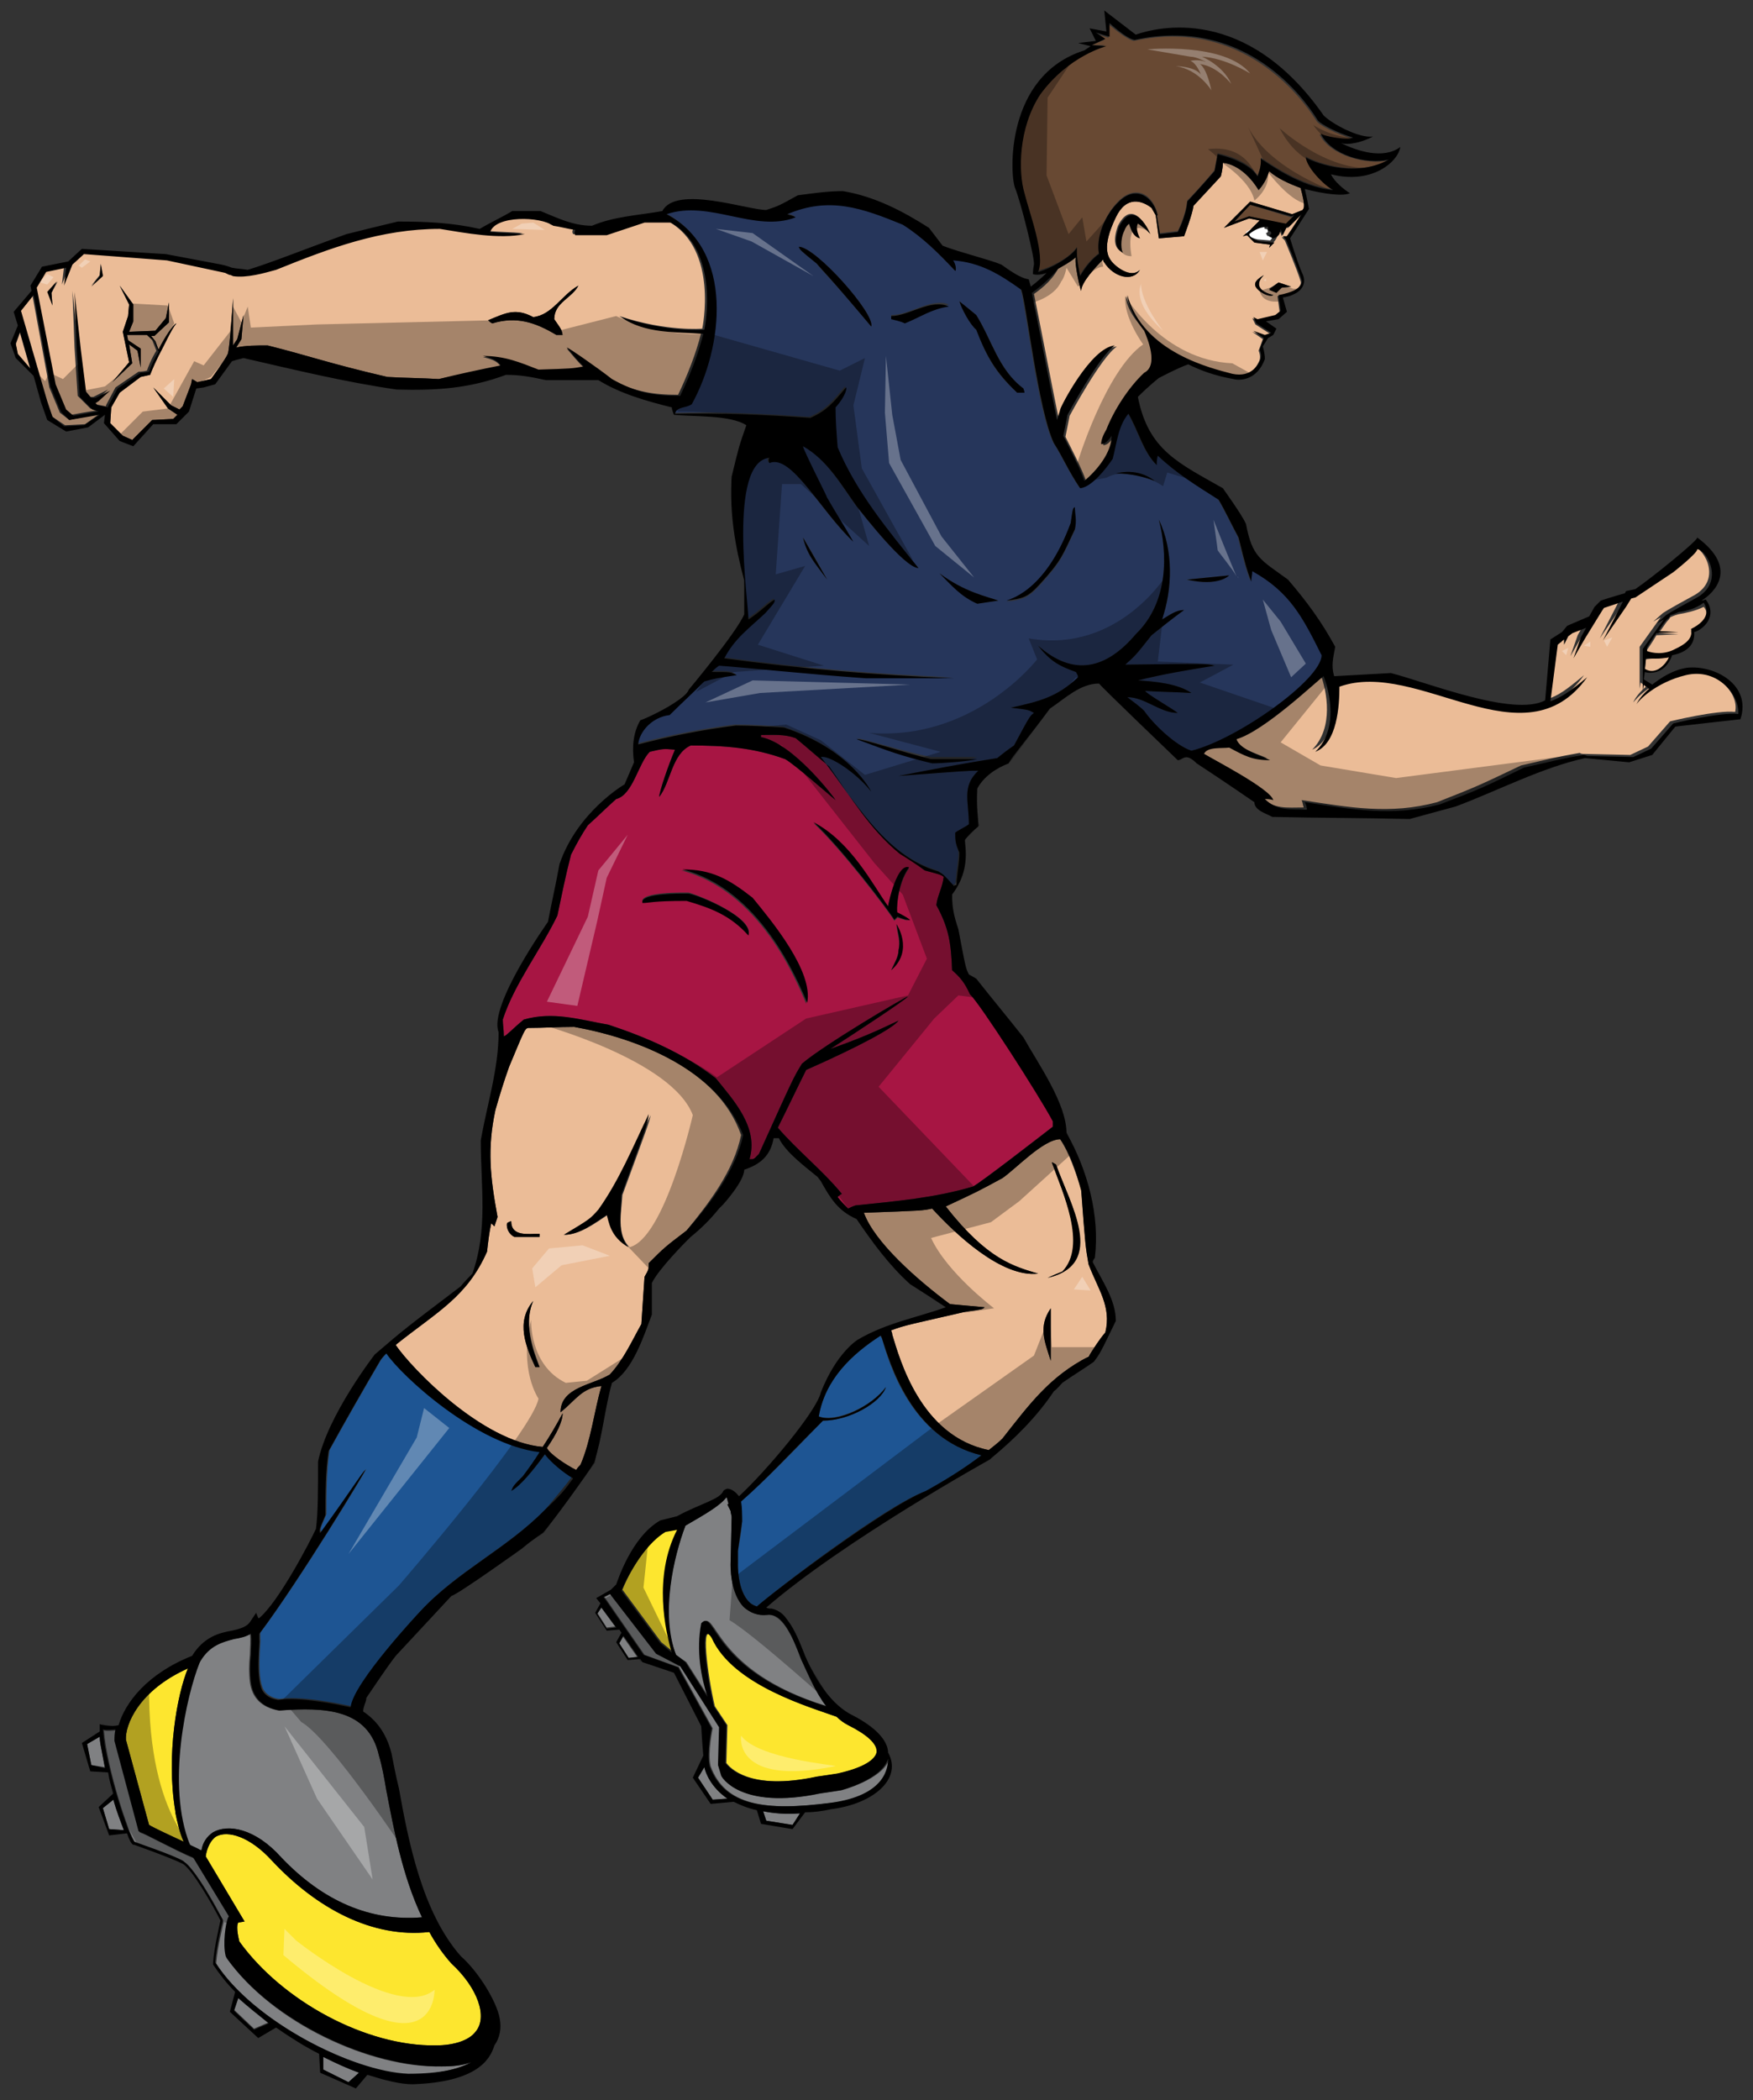
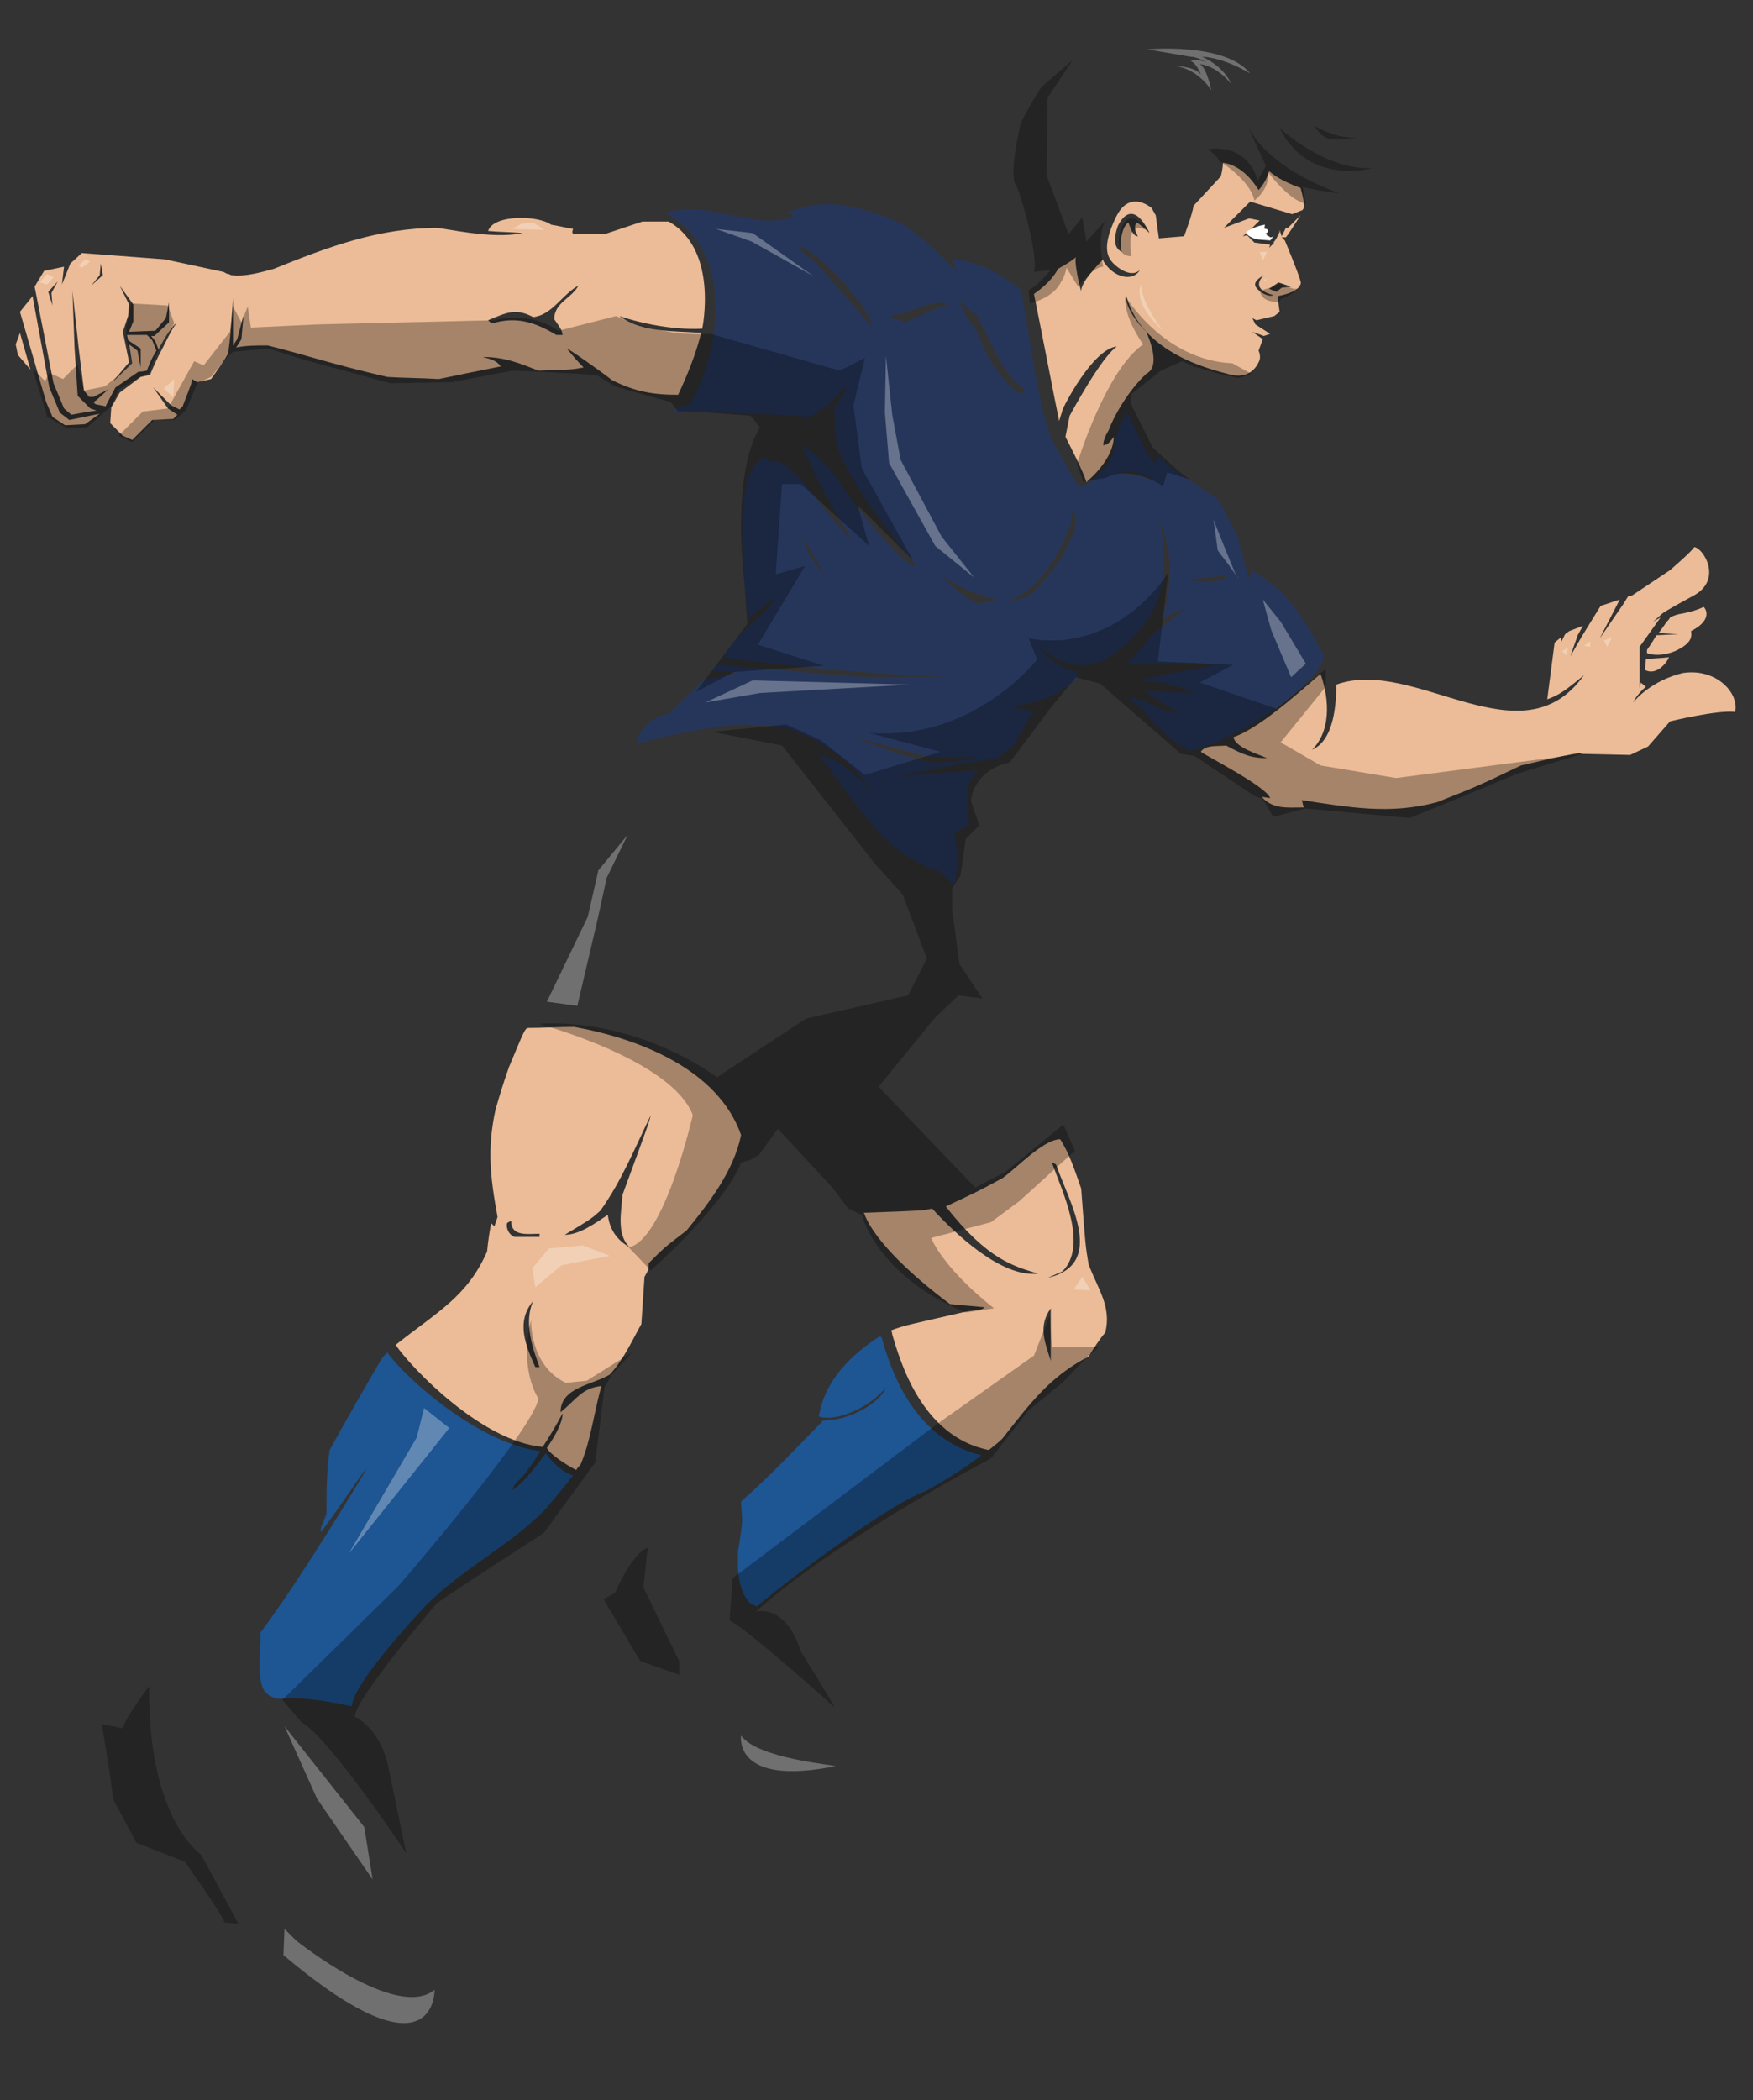
<svg xmlns="http://www.w3.org/2000/svg" version="1.1" id="layer_1" x="0px" y="0px" width="167px" height="200px" viewBox="0 0 167 200" enable-background="new 0 0 167 200" xml:space="preserve">
  <rect x="0" y="0" width="167" height="200" fill="#333333" stroke="none" />
-   <path id="color7" fill="#684933" d="M124.4,14.9c0.1,1,1.8,2.8,2.6,3.1c-3-0.2-6.3-2.6-6.9-3c0.1,0.8-0.2,1.6-0.3,1.7  c-1-1.6-3.8-2.1-3.8-2.1l-0.3,1.6c0,0-1.3,1.6-2.6,2.9c-0.1,1.3-0.9,2.9-0.9,2.9l-1.7,0.2l-0.3-1.8c0,0,0,0.1,0.1,0.1  c-0.4-1.9-2-3-3.7-1.4c-1.4,1.4-2.2,3.5-1.9,5c-0.4,0.3-1.3,1.1-1.8,2.1c0,0-0.4-1.7-0.3-2.7c-0.6,1-2.5,2-3.8,2.3c0,0,0,0,0,0  c0.7-1.6-0.7-5.5-1.3-7.5c-0.5-2-0.6-6.2,1.5-9.4c2.6-3.7,6.3-4.6,6.3-4.6L104,4.3l1.2-0.5l-0.9-0.6l1.3,0.4l0-1.3  c0,0,1.6,1.4,2.4,1.6c11.3-2.5,17,7,17.4,7.6c0.2,0.4,2,1.3,3.4,1.7c-0.4,0.2-2.7-0.2-3.1-0.4c1,2,4.4,2.9,6.5,2.5  C128.8,17,124.8,15.2,124.4,14.9z M119.1,19.5l-1.5,1.6l1.4-0.5l3.5,0.8l0.8-0.8l-0.3,0.1L119.1,19.5z" />
  <path id="color6" fill="#1E5593" d="M93.5,138.6c-1.7,1.3-3.5,2.4-5.3,3.4c-3.9,1.4-14.4,9.5-16.1,11c-0.2-0.1-0.5-0.2-0.7-0.4  c-1.2-1.2-1.1-3.7-1.1-3.7l0-1.2c0,0,0.3-1.5,0.4-2.8c0-0.6-0.1-1.3-0.1-1.9c2.5-2.2,4.5-4.3,7.8-7.7c2.5,0,5.5-1.7,6-3.2  c-1.3,1.8-4.7,3.4-6.4,2.8c0.6-3.5,3.1-5.9,5.9-7.7c0,0.1,0,0.2,0.1,0.2C84.7,129.9,86.8,137,93.5,138.6z M52,138.4  c-1.1,1.5-2.3,3-3.2,3.5c0.2-0.5,0.2-0.5,1.1-1.4c0.6-0.8,1.1-1.5,1.6-2.3c-6-0.7-13.1-7.2-14.6-9.4c-0.2,0.2-0.4,0.4-0.6,0.7  c-1.7,2.9-3.3,5.7-4.9,8.6c-0.3,2-0.3,4.1-0.3,6.1c-0.6,1.4-0.6,1.4-0.5,1.7c3.2-4.4,4-5.8,4.3-6c0,0.1-6.2,10.4-10.1,15.6  c0,0.2,0,0.4,0,0.6c0.1,0-0.4,3.5,0.3,4.8c0.3,0.5,0.8,0.8,1.5,0.9c2.1-0.3,5.5,0.4,6.9,0.7c0.2-2.3,6.6-9.1,6.6-9.1  c3.5-3.8,8.3-6,11.9-9.7c1.4-1.7,1.7-2,2.6-3.2C53.7,140.3,52.5,139.2,52,138.4z" />
-   <path id="color5" fill="#808183" d="M64.4,157.6c-1.6-3.9-0.2-9.4,0.9-12.3c1.9-1.1,3.3-1.9,3.9-2.7c0.1,0.1,0.1,0.4,0.2,0.6  c0,0-0.1,0.1-0.1,0.1c0.1,0.2,0.2,0.4,0.3,0.6c0,0,0,0,0,0c0,0.2,0.1,0.4,0.1,0.6l-0.1,4.4c0,0.1-0.1,2.9,1.3,4.2  c0.6,0.5,1.3,0.8,2.2,0.7c1.4-0.1,2.3,1.9,3.3,4.2c0.6,1.5,1.4,3.2,2.4,4.5c-11-3.4-10.5-9.4-11.9-7.9c-0.5,2.5,0,5.2,0.6,7  l-2.1-3.3L64.4,157.6z M19.1,176.2l0.1,0c0.1-0.7,0.5-1.3,1.1-1.7c1.4-0.8,4-0.4,6.5,2.4c4,4.2,8.5,6.1,13.4,5.7  c-1.9-4-2.7-8.5-3.4-12.1c-0.2-1.2-0.4-2.3-0.7-3.3c-1-4.5-5.2-4.6-9.5-4.3l-0.1,0c-1.6-0.3-2.5-1.2-2.7-2.7c-0.1-0.8-0.1-1.7,0-2.6  c0-0.7,0.1-1.4,0-2c-0.5,0.3-1,0.4-1.6,0.5c-1.1,0.3-2.3,0.6-3.2,2.1l-0.1,0.2l0,0c-1.2,3-3.2,11.6-0.9,17.3  C18.4,175.9,18.8,176.1,19.1,176.2z M21.7,186.6l-0.1-0.2c-0.3-1.2,0-3.1,0.2-3.6c0-0.1,0.1-0.1,0.1-0.2l-3.4-5.6  c-1.7-0.7-4.8-2.4-5-2.4l-0.2-0.1l-2.3-8.6l0,0c0-0.3,0-0.7,0.1-1.1c-0.3,0-0.8,0.1-1.2,0c0.3,3.7,2.4,10,3,10.7  c0.5,0.2,3.5,1.2,4.6,1.8c1.2,0.7,3.5,5.1,3.8,5.6l0,0.1l0,0.1c0,0-0.6,2.4-0.7,3.9c3.6,5.6,13.1,10.4,18.4,10.6  c3-0.1,4.8-0.6,5.9-1.2c-0.8,0.3-1.7,0.4-2.8,0.4C35.3,197,25.9,192.6,21.7,186.6z M72.7,172.5l0.3,0.9l2.5,0.4l0.8-1.1  C74.8,172.8,73.7,172.7,72.7,172.5z M84.7,167.6c-0.7,1.9-4.5,2.9-4.5,2.9c-0.6,0.1-2,0.3-2,0.3c-7.6,1.6-9.4-1.6-9.4-1.7l-0.3-1  l0.1-3.6l-3.7-5.8l-2.3-1.2l-4.4-5.7l-0.6,0.3l3.8,5.5l3.3,1.2l3.2,5.8c0,0-0.5,2.3-0.2,3.6c1.4,3.8,5.3,4.3,11.5,3.5  C84.4,171.1,84.7,168.4,84.7,167.6z M56.9,153.6l0.9,1.4l0.8-0.1l-1.4-1.9L56.9,153.6z M58.9,156.5l0.9,1.4l0.9-0.1l-1.4-2  L58.9,156.5z M67.1,168.3l-0.6,1l1.4,2.1l1.4-0.1C67.7,170.2,67.2,168.8,67.1,168.3z M30.8,197.1l2.4,1.2l1-0.9  c-1.1-0.4-2.2-0.9-3.4-1.5L30.8,197.1z M22.3,191.4l1.9,1.8l1.4-0.6c-1-0.8-2-1.6-2.9-2.4L22.3,191.4z M9.8,172.2l0.6,2l1.4,0.1  c-0.3-0.8-0.7-1.8-1-2.9L9.8,172.2z M9.7,166.8c-0.1-0.5-0.2-1-0.2-1.4l-1.2,0.7l0.4,2l1.3,0.2C9.9,167.9,9.8,167.3,9.7,166.8z" />
-   <path id="color4" fill="#FDE62F" d="M64.6,145.6c-2.3,4.5-1.1,9.7-0.5,11.7l-1.1-0.9l-3.7-5c0.3-0.8,1.9-4.3,4.2-5.6L64.6,145.6z   M40.9,184c-5.4,0.6-10.7-2.2-15-6.8c-2.1-2.3-4.2-2.9-5.3-2.3c-0.5,0.3-0.9,1.1-1,1.9l3.7,6.2l-0.6,0.1c-0.1,0.1-0.2,0.6,0.1,1.8  c4.1,5.7,12.1,10,18.7,9.9c1.8,0,3.2-0.5,3.8-1.3c1.2-1.4,0.2-4.2-2.3-6.5C42.2,186.1,41.5,185.1,40.9,184z M80.8,164.3  c-0.4-0.2-0.8-0.5-1.1-0.8c-2.4-0.9-9.8-3-11.8-7.5c-1.2-1.9-0.5,3.5,0.2,6.5l1.2,1.8l-0.1,3.6c0.3,0.4,2.2,2.7,8.7,1.3  c0.7-0.1,1.4-0.2,2-0.3c3.1-0.7,3.6-1.6,3.7-2C83.6,166.1,82.6,165.2,80.8,164.3z M12,165.7l2.2,8.1c0.5,0.3,2,1,3.3,1.6  c-0.4-0.9-0.6-1.8-0.8-2.8l0-0.1c-0.9-5.4,0.2-11.2,1.2-13.6C13.2,161,11.9,164.3,12,165.7z" />
  <path id="color3" fill="#EBBC97" d="M103,113.2c-0.6-1.7-1.1-3.3-2-4.7c-1.6,0-4.2,2.8-5.5,3.7c-2.4,1.3-2.4,1.3-5.4,2.7  c4,5.1,6.5,5.7,8.8,6.4c-3.5,0.4-7.9-3.8-10.1-6.2c-0.9,0.2-0.9,0.2-6.5,0.4c1,2.8,5.1,6.4,8.2,8.7c1.1,0.1,2.2,0.2,3.3,0.3  c-0.2,0.2-0.2,0.2-1.7,0.4c-5.2,1.2-5.9,1.3-7.2,1.8c0,0.1,0.1,0.2,0.1,0.4c0.7,2.3,2.7,9.7,9.2,11c0.5-0.4,0.9-0.7,1.3-1.1  c2.6-3.3,4.5-5.9,8.2-7.8c0.5-0.8,1-1.6,1.6-2.3c0.6-2.5-0.7-4.1-1.6-6.5C103.4,118.6,103.4,118.6,103,113.2z M100.1,129.6  c-0.6-1.9-1.2-3.3,0-5V129.6z M99.8,121.7c0.5-0.2,0.9-0.4,1.4-0.6c2.5-2.5,0-7.6-1-10.4c0.1,0,0.2,0.1,0.4,0.2  C101.9,114.6,105.4,120.4,99.8,121.7z M1.9,31.7l1,3.5l-1.2-1.4l-0.2-1L1.9,31.7z M47.7,34.9c-0.4-0.6-1-0.7-1.7-0.9  c2.1,0,3.5,0.6,5.3,1.3c3.2-0.1,3.2-0.1,4.3-0.3c-0.6-0.6-1.1-1.2-1.6-1.8c0-0.1,2.9,1.9,4.3,3c2.2,1.1,3.9,1.4,6.3,1.4  c0.9-1.9,1.7-3.9,2.2-5.9c-2.6-0.2-5.6,0-7.8-1.6c4.5,1.5,7.9,1.2,7.9,1.2s1.6-7.5-3.2-10.2h-2.5c-1.2,0.4-2.4,0.8-3.6,1.2h-3  c-0.1-0.2-0.1-0.2,0-0.5c-0.7-0.1-1.4-0.3-2.1-0.4c-1.2-0.9-5.5-1-6,0.6c1.1,0.1,2.2,0.1,3.3,0.2c-2.5,0.5-5.6-0.1-8.1-0.5  c-5.6,0-10.4,1.8-15.6,3.9c-1.1,0.3-2.8,0.8-4.1,0.6c0,0,0,0,0,0l-0.2-0.1c-0.2,0-0.3-0.1-0.5-0.2c0,0,0,0,0,0l-5.6-1.2l-7.9-0.6  l-1.1,1l-0.8,2l0.2-1.7l-1.9,0.4l-0.9,1.5l0.9,4.6l0.9,4.6l1,2.4l0.7,0.6c0,0,1.6-0.3,2.4-0.4c-0.3-0.1-0.6-0.2-0.6-0.2l-1.2-1.2  l-0.3-4.6l-0.2-5.4l0.6,5.5l0.5,4l0.5,0.6l0.4,0l1.4-0.7l-1.1,1l-0.3,0.2l0.2,0.2l1,0.2l0-0.1l0.9-1.7l2.2-1.5c0,0,0.4,0,0.8-0.1  c0.1-0.3,0.4-1.1,0.9-1.9l-0.4-1L14,31.9l-1.9,0l0.1,0.5l1.2,0.8l0,1.8l-0.3-1.6l-0.8-0.6l0.3,1.8l-1.9,1.8l1.6-1.9l-0.6-2.9  l0.5-1.5l0.1-1.1l-0.9-1.8l1.3,1.8l0,1.6l-0.4,1l2.5-0.1l1-1.2l0.3-1.5l0,1.9l-1.4,1.3l-0.3,0l0.4,0.5l0.3,0.8  c0.6-1.2,1.4-2.4,1.7-2.5c-0.5,0.6-1.1,2-1.7,3.1l0,0l0,0c-0.5,1-0.8,1.8-0.8,1.8l-0.9,0.2l-2,1.5l-0.8,1.4l-0.1,1.5l1.2,1.2  l0.9,0.4l1.9-1.9l2-0.1l0.4-0.4L16,38.9l-1.4-2l1.7,1.7l0.8,0.4l0.3-0.3l0.8-2.1l0.1-0.5l0.5,0.3l1.3-0.3c0,0,1.4-1.9,1.6-2.4  c0.2-0.5,0.5-5.3,0.5-5.3v4.5l0.4-0.6l0.6-2.3L23,32.3l-0.5,0.8c0.9-0.2,1.9-0.2,3-0.2c4,1,5.8,1.7,11.4,3c1.6,0.1,3.3,0.1,4.9,0.2  C43.7,35.7,45.7,35.3,47.7,34.9z M50.8,30.2c1.8-0.2,2.7-2.1,4.3-3c-0.6,1.2-2.3,1.6-2.3,3.2c0.7,1,0.7,1,0.8,1.5H53  c-2-1.2-3.8-1.8-6.1-1.1c-0.2-0.1-0.3-0.2-0.4-0.3C48.2,29.8,49.1,29.3,50.8,30.2z M4.9,27.9L5,29.1l-0.4-1.3l0.9-1L4.9,27.9z   M8.7,27.2l0.8-1l0.1-1.1l0.2,1.1L8.7,27.2z M107.3,28.2c1.5,5.5,8.1,7,10,7.5c1.9,0.4,2.5-1,2.6-1.2c0.3-0.5,0-1.1,0-1.1l0.4-1.1  l-1-0.7l1.1,0.4l0.6-0.2l-1.4-0.9l-0.3-0.6l0.4,0.2l1.7-0.4l0.5-0.4l-0.2-1.5c0,0,0.7-0.1,1.4-0.4c0.7-0.3,0.9-0.8,0.8-1  c-0.2-0.8-1.5-3.9-1.5-3.9l-0.3-0.3c0,0,0.2,0,0.4,0c0.1-0.1,0.9-1.3,1.4-2.1l-1.2,1.2l-0.2,0l-0.4,0.8l-0.2-0.6c0,0.1,0,0.1,0,0.2  c-0.1,0.2-0.1,0.3-0.2,0.4c-0.1,0.2-0.2,0.4-0.4,0.6l0.1,0l-0.5,0.5l0.1-0.3l-1.5-0.2l-0.7-0.7l-0.4,0.1l0.7-0.6L120,21l-1-0.2  l-2.4,0.9l2.5-2.5l4,1.2l1-0.4c0-0.1,0.1-0.1,0.1-0.2c0.1-0.3-0.1-1.2-0.3-1.9c-1.1-0.4-2.2-0.9-3-1.6c-0.3,1.1-1,1.8-1,1.8  c-0.6-1-1.8-2.4-3.4-2.6c0,0.6-0.2,1.3-0.2,1.3l-2.6,2.8c-0.1,0.8-0.9,2.9-0.9,2.9l-2.4,0.2l-0.3-2.2l-0.4-0.7  c-0.9-0.7-2.4-1.2-3.4,0.9c-1.4,2.9-0.7,3.8-0.4,4.2c0.3,0.4,1.8,1.7,2.7,0.8c-0.7,1.2-2.5,0.7-3.4-0.7c-0.1-0.1-0.1-0.2-0.1-0.3  c-0.7,0.7-2.1,2.2-2.1,3c-0.1-0.1-0.7-2.8-0.5-3.2c-0.6,0.5-1.2,0.8-1.7,1.1c-0.7,1.3-1.9,2.1-2.3,2.4c0.6,2.9,1.9,9.7,2.4,12.1  c0.1-0.4,0.3-0.9,0.3-1c0-0.2,2.9-5.9,5.2-6.1c-1.5,1-4.5,6.6-4.5,6.6l-0.4,2c0.7,1.4,1.5,2.9,2,4.3c1.2-1,2.6-2.7,2.6-4.3  c-0.4,0.6-0.7,0.8-1,0.8c0-0.4,0.2-0.9,0.5-1.4c0.7-1.8,2.1-4,3.6-5.4c1.4-0.7,0.3-3.3,0-4C107.7,30.1,107.2,28.8,107.3,28.2z   M121.8,26.9l1.2,0.4l-0.9,0.1l-0.5,0.4l-0.7-0.3L121.8,26.9z M120.4,26.2c-1.1,1.1,0,1.7,0.9,1.9c-0.3,0.2-0.9-0.1-1.2-0.3  C119.3,27.2,119.4,26.8,120.4,26.2z M107.5,21.2c-0.2,0.1-0.4,0.4-0.5,0.7c-0.3,0.8-0.3,1.9-0.1,2.1c-0.7-0.3-0.9-1.1-0.4-2.5  c1.5-2.9,3,0.7,3,0.7c-0.2-0.2-0.4-0.4-0.5-0.5c-0.3-0.2-0.5-0.4-0.7-0.5c-0.2,0.2-0.3,0.6,0.1,1.3  C107.9,22.5,107.7,21.7,107.5,21.2z M6.6,40l2.9-0.6l-1.4,1l-1.9,0.1L5,39.7l-0.6-1.4l-2.5-8.6l1.2-1.5l1.6,8.7l1,2.4L6.6,40z   M54.7,97.8c-1.5,0-2.9,0.1-4.4,0.1c-0.3,0.1-0.3,0.1-1.8,3.7c-0.5,1.4-0.9,2.7-1.3,4.1c-0.8,3.7-0.5,6.4,0.2,10.2  c-0.1,0.3-0.2,0.6-0.3,0.9c-0.1-0.1-0.2-0.2-0.3-0.3c-0.2,0.9-0.3,1.8-0.4,2.7c-1.9,4.3-4.7,5.7-8.6,8.8c0,0-0.1,0.1-0.1,0.1  c1.5,2.2,8.2,9.2,14,9.7c0.6-0.9,1.2-1.9,1.9-3.2c0,0.8-0.6,2-1.5,3.3l0,0c0.3,0.6,1.8,1.6,2.8,2.1c0.1-0.2,0.2-0.3,0.4-0.5  c1-2.3,1.3-5.1,2-7.5c-1.9,0.2-2.4,1.3-3.9,2.5c0-2.4,3.1-2.6,4.7-3.6c1.3-1.4,2.1-3.2,3-4.8c0.1-1.5,0.2-3,0.3-4.5  c0.4-0.7,0.4-0.7,0.4-1.3c1.5-1.5,1.5-1.5,3.6-3.1c2.2-2.7,4.5-5.7,5.2-9.1C68.4,101.8,60.8,98.9,54.7,97.8z M51,130.2  c-0.9-2-1.9-4.3-0.2-6.3c-1.1,2.4,0.4,5.6,0.6,6.3H51z M51.3,117.8H49c-0.5-0.2-0.8-0.8-0.7-1.3c0.1-0.1,0.3-0.2,0.4-0.2  c0,1.5,1.6,1.2,2.7,1.2V117.8z M59.3,113.8c-0.1,1.6-0.6,3.8,0.7,5c-1.8-1-2-2.5-2.1-3.1c-1.2,0.8-2.7,1.9-4.1,1.9  c2.5-1.5,2.5-1.5,3.4-2.3c2-2.8,3.3-6,4.8-9.1C61.8,107,61.8,107,59.3,113.8z M161.1,60.1c0.1,0.6,0,1.2-1.5,1.9  c-1.2,0.5-2.2,0.4-2.7,0.2l0-0.3c0,0,0.5-0.7,0.9-1.4l2.1-0.1l-1.9-0.1c0.4-0.5,0.7-1,0.8-1.1c0.3-0.3,0.3-0.4,0.3-0.4  s0.4-0.2,0.8-0.3c0.6-0.1,1.6-0.3,2.4-0.7C162.7,58.2,162.9,59.2,161.1,60.1z M159,62.6c-0.2,0.5-1.2,1.8-2.3,1.2l0.1-1  C157.2,62.7,158.1,62.7,159,62.6z M165.3,67.8c-1.7-0.2-6.2,0.9-6.2,0.9l-2.1,2.4l-1.7,0.8l-4.4-0.1c-0.1,0-0.3,0-0.4-0.1  c-2.3,0.4-3.4,0.7-5.6,1.2c-4.2,2-4.2,2-8,3.5c-4.5,1.2-8.3,0.5-12.9-0.2c0.1,0.2,0.1,0.4,0.2,0.7c-1.6,0-2.9,0.2-4-1  c0.3,0,0.5,0.1,0.8,0.1c-0.4-1.1-5.9-3.9-6.6-4.4c0.4-0.7,1.8-0.5,2.4-0.6c1.5,0.8,2.3,1.2,3.9,1.2c-0.9-0.4-3-1-3.2-2  c2.8-0.9,7.8-5.7,8.3-6c0.6,1.6,1.3,5.1-0.8,7.2c2.1-0.9,2.3-4.4,2.3-6.2c7.5-2.7,17.6,7.5,23.6-0.9c-1.8,1.5-2.4,1.9-3.5,2.3  l0.7-5.4l0.6-0.5l0,0.5l0.4-0.8l0.4-0.3l1.3-0.5l-0.5,0.9l-0.7,2l1.1-1.9l0.8-1.3l0,0l0.8-1.3l0.2-0.3l1.8-0.6l-0.3,0.6l-1.6,3.1  l2.2-3.2l0.5-0.8l0.4-0.1l3.6-2.4c0,0,2.2-1.9,2.3-2.2c0.9,0.1,2.8,3.2-0.2,4.7c-2.4,1.3-2.8,1.6-2.8,1.6l-0.9,0.8l0.7-0.4l-2,2.8  l0,4l0.1-0.6l0.5,0.4c-0.7,0.6-1.1,1.2-1.2,1.5c0.2-0.3,1.8-2.1,4.7-2.8C163.5,63.6,165.7,66,165.3,67.8z" />
-   <path id="color2" fill="#A71543" d="M92.4,94.6c-0.5-1-0.9-1.5-1.7-2.2c-0.1-2.6-0.3-4-1.5-6.2c0.1-0.9,0.6-1.7,0.7-2.7  c-0.3-0.2-0.3-0.2-1.8-0.6c-0.8-0.6-1.6-1.1-2.4-1.6C82.9,79,81.1,76,79,73c-1.1-0.9-2.1-1.8-3.2-2.7c-1.1-0.4-2.1-0.3-3.3-0.3v0.2  c3.1,0.6,7,5.8,7.1,6c-0.5-0.4-3.9-3.4-4.8-3.9C71.8,71.2,69,71,65.8,71c-1.8,0.8-1.9,3.5-3,4.9c0-0.5,0.9-3.1,1.5-4.5  c-1.1-0.1-1.1-0.1-2.4,0.2c-1.1,1.1-1.6,4.1-3.2,4.5c-0.9,0.8-1.8,1.7-2.7,2.5c-0.6,0.9-1.1,1.8-1.6,2.8c-0.5,1.9-0.9,3.9-1.3,5.8  c-1.6,3.3-4.1,6.5-5.2,9.9c0,0.5,0.1,1,0.1,1.6c0.3-0.1,0.8-0.7,1.9-1.6c2.8-0.8,5.3,0,8.1,0.5c3.6,1.2,7.1,2.7,10.2,5.1  c1.7,2.1,4.1,4.7,3.2,7.7c0.4,0,0.4,0,0.9-0.5c3.3-7.3,3.3-7.3,4.1-8.6c2.1-1.8,9.9-6.4,10.1-6.4c-0.2,0.3-5.2,3.6-7.4,5  c2.8-1,4.2-1.6,6.5-2.7c-0.5,0.7-3.6,2.4-8.8,4.7c-0.9,1.8-1.8,3.7-2.7,5.5c1.9,2.2,4.3,4.1,6.1,6.3c-0.2,0.1-0.3,0.2-0.4,0.3  c0.3,0.4,0.6,0.7,1,1.1c0.2-0.1,0.4-0.2,0.7-0.3c3.8-0.4,7.5-0.7,11.2-1.8c0.9-0.5,6.3-4.7,7.6-5.7v-0.5  C99,104.1,93.3,95.5,92.4,94.6z M71.3,89c-1.8-1.9-3.6-2.6-5.9-3.3c-3.4,0-3.6,0.2-4.2,0.2c-0.3-1,4.2-0.9,4.4-0.9  C66.7,85.3,71.8,87.4,71.3,89z M76.8,95.6c-1-2.4-4.5-10.8-11.9-12.7c2.9,0,4.4,0.9,6.7,2.8C73.4,87.7,77.4,92.6,76.8,95.6z   M84.9,92.4c0.3-0.7,0.7-1.3,0.7-1.9c0.2-0.8-0.1-1.4-0.2-2.4C85.4,88,87,90.5,84.9,92.4z M85.5,87.4c-0.1,0.1-0.2,0.2-0.3,0.3  c-0.6-1-5.1-6.9-7.7-9.3c3.6,1.9,5.7,5.9,7.1,8c0.1-0.7,0.9-4.1,2-3.7c-1.2,1.6-1.2,4.4-1.2,4.4c0.4,0.2,0.8,0.4,1.2,0.7  C86.6,87.7,85.8,87.5,85.5,87.4z" />
  <path id="color1" fill="#26365B" d="M119.2,54.3c0,0.3-0.1,0.7-0.1,1c-0.5-1.4-0.5-1.4-1.2-4.2c-0.6-1.1-1.3-2.6-1.9-3.6  c-2.2-1.4-4-2.5-5.8-4.2c-0.1,0.3-0.1,0.6-0.1,0.9c-1.3-1.3-1.7-3.2-2.7-4.9c-1,1.2-1.1,2.8-1.5,4.3c-0.6,0.9-2,2.7-3.1,2.8  c-1.2-1.8-1.6-2.9-2.5-4.3c-1.5-3.2-2.6-13.2-3.1-14.6c-2.1-1.5-3.9-2.6-6.5-2.8c0.3,0.4,0.3,1,0.2,1c-1.6-1.7-3.1-3.2-5-4.4  c-3.9-1.6-7-2.7-11-1c0.2,0.1,0.5,0.1,0.8,0.3c-3.9,1.5-8.2-1.7-12.3-0.3c6.5,3.4,5.4,12.7,2.4,18.1c-0.6,0.4-1.4,0.2-1.6,0.9  c4.3-0.1,8.6,0.1,12.9,0.4c1.6-0.7,2.2-1.5,3.4-2.9c0.1,0,0,0.8-1,1.9c0,1.3,0.1,2.5,0.2,3.8c1.8,4.3,4.8,7.9,7.7,11.5  c-1.3,0-5.2-5-5.9-5.9c-1.5-2.1-2.8-4.4-5.1-5.7c0,0.3,2.3,4.8,2.3,4.9c0.8,1.4,1.7,2.8,2.5,4.2c-3.1-2.9-5.9-8.4-8-7.5  c-0.1-0.1-0.1-0.4,0-0.5c-4,0.4-2,13.7-2,15.4c1.1-0.7,1.8-1.5,2.5-1.9c0,0.3,0,0.3-0.9,1.3c-1.6,1.5-2.9,2.4-3.9,4.3  c7.3,1,14.6,1.6,21.9,1.9c-2.8,0-5.6,0-8.4,0c-5.7-0.4-11.2-1-14-1.2c-0.3,0.2-0.5,0.4-0.7,0.6c1.8,0,1.8,0,2.4,0.3  c-2,0.3-2,0.3-3.1,0.6c-1.1,1.1-2.2,2.1-3.3,3.2c-1.7,0.2-2.9,1.6-3,2.8c3.1-0.8,6.1-1.4,9.3-1.8c1.5,0,3.1,0.1,4.6,0.2  c6.4,2.1,8.3,6.1,8.3,6.1c-1.4-1.8-4-3.5-4.8-3.3c3.1,3.9,6,9.4,11.2,10.9c0.5,0.3,0.5,0.3,1.5,1.4c0-0.1,0.1-0.1,0.2-0.1  c0.2-2.1,0.3-2.1,0.3-3.1C91,80.3,91,80,91,79.3c0.4-0.3,0.9-0.5,1.3-0.8c0-2.2-0.7-3.6,0.9-5.1c-1,0-1,0-7.6,0.5  c3.1-0.6,6.2-1.2,9.4-1.7c0.5-0.4,1-0.8,1.6-1.2c1.5-2.8,1.5-2.8,1.9-3.1c-0.5-0.3-0.5-0.3-2.2-0.5c2.7-0.6,4.4-1,6.4-2.9  c0-0.2-0.1-0.3-0.2-0.5c-1.7-0.6-2.5-1.1-3.6-2.5c3.4,3,6.5,2.2,9.3-1.1c3.2-3.1,3-7.8,2.2-10.9c1.4,2.9,1.3,6.6,0.3,9.5  c0.7-0.4,1.3-0.9,2.1-0.9c-1.1,0.8-2.1,1.6-3.1,2.4c-1.5,1.9-1.5,1.9-2.5,2.8c7.7-0.1,7.7-0.1,8.5,0.1c-2.5,0.4-4.9,0.8-7.3,1.4  c1.6,0.1,3.8,0.3,5.1,1.2c-1.5-0.1-3-0.1-4.4-0.2c0,0.2,2.6,1.7,3.1,2.1c-1.7,0-3.1-1.5-4.8-1.5c0.5,0.4,1.1,0.8,1.6,1.3  c0.9,1.3,3,3.3,4.5,3.8c4.6-1.1,12.6-6.7,12.6-9.1C124.1,58.8,122.8,56.3,119.2,54.3z M76.5,51.2c0.6,0.9,2.3,4,2.3,4  C77.7,53.7,76.9,52.9,76.5,51.2z M93,30c1.5,2.4,2.2,5.3,4.5,7c0,0.1,0,0.3,0.1,0.4h-0.7c-2.1-1.9-2.9-3.4-3.9-6  c-0.6-0.5-1.4-2-1.6-2.7C91.9,29.1,92.4,29.5,93,30z M83,31.1c-4.2-5-4.8-5.4-5.2-6c-1.6-1.3-1.6-1.3-1.7-1.6  C77.7,23.5,83.4,29.9,83,31.1z M86.2,30.7c-0.5-0.2-0.9-0.3-1.3-0.4v-0.3c1.8,0,3.9-1.7,5.5-1C88.8,29.4,87.6,30.2,86.2,30.7z   M88.8,72.6c-2.9-0.6-4.1-1.1-7.2-2.3c0.5,0,4.6,1.3,7.1,1.8h4.4C92.2,72.4,89.7,72.7,88.8,72.6z M93.1,57.5  c-1.6-0.8-2.5-1.8-3.6-2.9c2.4,1.8,4.5,2.2,5.6,2.6C94.4,57.3,93.7,57.4,93.1,57.5z M102.4,50.5c-1.2,2.5-1.2,2.9-3.4,5.3  c-1.1,1.2-1.6,1.3-3.1,1.5c0-0.1,3.6-0.6,6.1-7.4c0.2-1.4,0.2-1.4,0.4-1.4C102.3,49.1,102.6,49.5,102.4,50.5z M106.3,45.1  c1.5-0.4,2.8,0,3.7,0.7C107.9,45,106.3,45.1,106.3,45.1z M113,55.2l4-0.4C117.1,54.8,116.1,55.9,113,55.2z" />
  <path id="fill" fill="#FFFFFF" d="M121.4,22.3c-0.1,0.2-0.2,0.4-0.4,0.6l-1.2-0.1c0,0-1-0.2-1.1-0.7c0.6-0.4,1.2-0.6,1.8-0.7  c0,0.2-0.1,0.3,0,0.4c0,0,0.1,0,0.1,0c0.1,0,0.2,0.1,0.2,0.2c0,0.1-0.1,0.2-0.2,0.2c0,0,0,0,0,0c0.1,0.2,0.1,0.3,0.3,0.3  C121,22.7,121.3,22.6,121.4,22.3z" />
-   <path id="outline" d="M50.8,30.2c1.8-0.2,2.7-2.1,4.3-3c-0.6,1.2-2.3,1.6-2.3,3.2c0.7,1,0.7,1,0.8,1.5H53c-2-1.2-3.8-1.8-6.1-1.1  c-0.2-0.1-0.3-0.2-0.4-0.3C48.2,29.8,49.1,29.3,50.8,30.2z M106.3,45.1c0,0,1.6-0.1,3.7,0.7C109.1,45.1,107.8,44.7,106.3,45.1z   M102,49.8c-2.5,6.8-6.1,7.3-6.1,7.4c1.5-0.2,2-0.3,3.1-1.5c2.2-2.4,2.2-2.8,3.4-5.3c0.2-0.9,0-1.4,0-2.1  C102.2,48.4,102.2,48.4,102,49.8z M117.1,54.8l-4,0.4C116.1,55.9,117.1,54.8,117.1,54.8z M76.1,23.5c0.1,0.3,0.1,0.3,1.7,1.6  c0.5,0.6,1,1,5.2,6C83.4,29.9,77.7,23.5,76.1,23.5z M65,82.8c7.4,1.9,10.9,10.4,11.9,12.7c0.6-3-3.4-7.8-5.2-10  C69.4,83.7,67.8,82.8,65,82.8z M65.6,85.1c-0.3,0-4.7-0.1-4.4,0.9c0.7,0,0.9-0.2,4.2-0.2c2.4,0.7,4.2,1.4,5.9,3.3  C71.8,87.4,66.7,85.3,65.6,85.1z M85.6,90.5c0,0.6-0.4,1.3-0.7,1.9c2.2-1.9,0.5-4.4,0.5-4.4C85.6,89.1,85.8,89.6,85.6,90.5z   M78.8,55.2c0,0-1.8-3.1-2.3-4C76.9,52.9,77.7,53.7,78.8,55.2z M93,31.4c1,2.6,1.9,4.1,3.9,6h0.7c0-0.2-0.1-0.3-0.1-0.4  c-2.4-1.8-3-4.6-4.5-7c-0.6-0.5-1.1-0.9-1.6-1.3C91.6,29.4,92.4,30.9,93,31.4z M84.9,30.1v0.3c0.4,0.1,0.9,0.2,1.3,0.4  c1.5-0.6,2.6-1.4,4.2-1.6C88.7,28.4,86.6,30.1,84.9,30.1z M86.6,82.6c-1.1-0.4-1.9,3.1-2,3.7c-1.5-2.1-3.5-6.1-7.1-8  c2.6,2.4,7.1,8.3,7.7,9.3c0.1-0.1,0.2-0.2,0.3-0.3c0.4,0.2,1.1,0.4,1.2,0.3c-0.4-0.3-0.8-0.5-1.2-0.7C85.4,87,85.4,84.2,86.6,82.6z   M50.8,123.9c-1.7,2-0.7,4.4,0.2,6.3h0.4C51.1,129.5,49.7,126.4,50.8,123.9z M53.7,117.6c1.5,0,2.9-1.1,4.1-1.9  c0.2,0.6,0.3,2.1,2.1,3.1c-1.2-1.2-0.7-3.4-0.7-5c2.5-6.8,2.5-6.8,2.6-7.7c-1.5,3.1-2.8,6.3-4.8,9.1  C56.2,116.1,56.2,116.1,53.7,117.6z M48.7,116.3c-0.2,0.1-0.3,0.1-0.4,0.2c-0.1,0.5,0.3,1.1,0.7,1.3h2.4v-0.3  C50.3,117.5,48.7,117.8,48.7,116.3z M93.1,57.5c0.7-0.1,1.3-0.2,2-0.3c-1.1-0.4-3.2-0.8-5.6-2.6C90.6,55.7,91.5,56.8,93.1,57.5z   M81.6,70.4c3.2,1.2,4.3,1.6,7.2,2.3c1,0,3.5-0.2,4.3-0.4h-4.4C86.2,71.7,82,70.3,81.6,70.4z M100.1,124.6c-1.2,1.8-0.6,3.1,0,5  V124.6z M99.8,121.7c5.7-1.3,2.1-7.1,0.8-10.8c-0.2-0.1-0.3-0.2-0.4-0.2c1,2.8,3.4,7.9,1,10.4C100.7,121.3,100.2,121.5,99.8,121.7z   M108.4,21.3c0.2,0.1,0.4,0.3,0.7,0.5c0.2,0.1,0.3,0.3,0.5,0.5c0,0-1.5-3.6-3-0.7c-0.5,1.4-0.3,2.1,0.4,2.5  c-0.2-0.2-0.3-1.3,0.1-2.1c0.1-0.3,0.3-0.6,0.5-0.7c0.1,0.5,0.4,1.3,1,1.4C108.2,21.9,108.3,21.5,108.4,21.3z M120.1,27.8  c0.3,0.2,0.9,0.5,1.2,0.3c-0.9-0.2-2-0.8-0.9-1.9C119.4,26.8,119.3,27.2,120.1,27.8z M122.1,27.4l0.9-0.1l-1.2-0.4l-0.9,0.7l0.7,0.3  L122.1,27.4z M5,29.1l-0.1-1.2l0.5-1.1l-0.9,1L5,29.1z M9.5,26.3l-0.8,1l1.1-1l-0.2-1.1L9.5,26.3z M165.8,68.5  c-1,0.1-6.2,0.7-6.2,0.7l-2.2,2.7l-2.2,0.7l-4.2-0.4c0,0,0,0,0,0c-4.1,0.9-8.3,3.1-12.3,4.6c-1.5,0.4-2.9,0.8-4.4,1.2  c-4.4-0.1-8.8-0.1-13.1-0.2c-0.5-0.3-1.7-0.6-1.7-1.4c-0.6-0.4-2.3-1.6-5.5-3.7c-1.1-1.1-1.3-0.3-1.8-0.3c0,0-7.2-6.9-7.5-7.3  c-1.8,0-3.2,1.4-4.7,2.4c-1.9,2.6-3.8,4.8-3.9,5.2c-1.3,0.5-2.4,1.3-3,2.4c-0.1,2,0.1,2.6,0.1,3.6c-0.5,0.4-0.9,0.8-1.3,1.3  c0.3,2,0,3.6-1.2,5.2c0,1.3,0.2,2.1,0.6,3.3c0.7,3.7,0.7,3.7,1,4.3l0.7,0.4c1.5,1.9,3,3.7,4.5,5.6c1.4,2.5,4.1,6.3,4.1,9.1  c2,3.5,3.2,7.9,2.7,11.9c-0.1,0.1-0.2,0.3-0.2,0.4c0.9,1.8,2.2,3.6,2.2,5.6c-1.5,3.1-1.5,3.1-2.1,3.9c-1,0.7-2,1.3-3,2  c0,0-0.5,0.6-0.8,0.8c-1.6,2.4-3.7,4.5-6,6.4l0,0l0,0c0,0-0.1,0.1-0.1,0.1c0,0-13.9,7.7-21.3,14.1c0.2,0.1,0.3,0.1,0.5,0.1  c0,0,0,0,0,0c0.5,0.1,1,0.4,1.3,0.8l0.3,0.4c0.6,0.8,1.1,2,1.6,3.3c1,2.3,2.5,4.7,4.6,5.7c2.1,1.1,3.2,2.3,3.3,3.4  c0,0.1,0,0.1,0,0.1c1.4,2.5-1.4,4.9-5.4,5.4c-0.9,0.2-1.7,0.3-2.5,0.3l-1.2,1.6l-3-0.5l-0.4-1.3c-0.9-0.2-1.6-0.5-2.2-0.8l-2.2,0.2  l-1.7-2.5l1-2.1c-0.1-1.1-0.2-2.8-0.2-2.8l-2.6-5.1l-3-1l-0.2-0.3l-1.2,0.1l-1.1-1.7l0.5-0.9l-0.2-0.3l-1.2,0.1l-1.1-1.7l0.5-0.9  l-0.4-0.5l1.4-0.8l0.5-0.5c0.1-0.2,1.4-4.5,4.2-6.1l1.6-0.4c2.2-1.2,4.1-1.6,4.4-2.4l0.1-0.1l0.2-0.1c0.4-0.1,0.9,0.3,1.2,0.7  c2.6-2.4,7.4-8.1,7.8-9.9c1.5-3.8,3.5-5,3.5-5c2.7-1.6,5.6-2.1,8.4-3.1c-1.2-0.8-2.3-1.5-3.4-2.2c-2-1.8-3.6-4-5.1-6.2  c-1.8-0.8-2.5-2-3.4-3.6l-0.3-0.4c-1.2-1-3-2.3-3.7-3.7h-0.5c-0.3,1.7-1.3,2.5-2.8,3c0,1.1-2,3.3-2,3.3l-0.4,0.4  c-0.8,1-1.7,1.9-2.7,2.7l-0.4,0.4c0,0-2.7,2.7-3.3,4v3c-0.8,2.1-1.8,5.3-3.8,6.5c-0.7,2.5-0.9,5.1-1.7,7.6c-0.6,1-3.9,5.6-4.9,6.7  c0,0-0.8,0.5-2,1.5c0,0-6,4.3-6.7,4.5l-5.3,5.7c-1,1.3-1.9,2.7-2.8,4c0,0.4-0.3,0.8-0.3,1.3c1.2,0.8,2.2,2,2.7,4  c0.2,1,0.4,2.1,0.7,3.3c0.9,5,2.2,11.8,5.9,16c1.7,1.5,3.4,4.3,3.7,5.9c0.2,1,0,1.9-0.5,2.6c-0.4,1.3-1.6,3.5-7.8,3.7  c-1.2,0-2.7-0.4-4.3-0.9l-1.1,1.3l-3.4-1.5l-0.1-1.8c-1.4-0.7-2.8-1.6-4.1-2.5l-1.7,1l-2.7-2.5l0.5-1.9c-0.8-0.8-1.5-1.7-2.1-2.6  l0-0.1l0-0.1c0.1-1.4,0.6-3.5,0.7-4c-0.7-1.4-2.7-4.9-3.6-5.4c-1.2-0.6-4.6-1.8-4.6-1.8l-0.1,0c-0.2-0.1-0.4-0.5-0.6-1.1l-1.7,0.2  l-1-2.7l1.4-1.3c-0.2-0.6-0.4-1.3-0.5-2l-1.7-0.1L7.8,166l1.7-1.1c0-0.1,0-0.3,0-0.4l0-0.3l0.3,0.1c0.5,0.1,1.2,0.1,1.5,0  c0.6-2.1,2.7-4.9,7-6.6c1.1-1.8,2.6-2.2,3.8-2.4c0.9-0.2,1.4-0.4,1.7-0.8l0.6-0.9l0.2,0.5h0.1c1.9-1.6,4.9-7.4,5.4-8.5  c0.2-1.5,0.2-3.7,0.2-6.4c0.9-4.4,5.4-10.2,5.4-10.2c2.8-2.4,2.8-2.4,8.2-6.5c0.3-0.4,1.1-1.2,1.1-1.2c1.5-4.2,0.8-8.3,0.8-12.7  c0.6-3.4,1.7-6.8,1.7-10.3c-1-2.5,4.7-10.5,4.7-10.5c0.4-2.1,0.7-3.3,1.1-5.5c1.7-5,6.2-7.6,6.2-7.6c0.3-0.7,0.6-1.4,0.9-2.1  c-0.2-1.4-0.1-2.8,0.6-4c0.6-0.2,2.5-1.1,3.6-1.9c0,0,0.9-0.6,1-1c0,0,4.6-5.5,5.3-7.2v-3.2c-0.9-3.4-1.4-6.4-1.2-9.9  c0.7-2.9,0.7-2.9,1.4-4.9c-1.5-1-5.1-0.8-6.9-1c-0.1-0.3-0.2-0.5-0.2-0.7c-2.4-0.6-4.9-1.3-7-2.6H52c-1.4-0.3-2.4-0.5-3.8-0.5  c-3.5,1.3-6.6,1.5-10.4,1.4c-4.9-0.7-9.8-1.9-14.6-3c-0.4,0.1-0.8,0.2-1.1,0.3c0,0,0,0,0,0l-1.6,2.2l-1.1,0.3L18.7,37L18,39.2  l-1.2,1.2l-2.2,0l-1.9,2.1L11.4,42l-1.5-1.7l0.1-0.8l-1.6,1.2l-2.1,0.4L4.5,40l-0.6-1.7l-0.7-2.5l-1.7-1.7L1,32.7L1.7,31l-0.4-1.3  L3,27.7l-0.1-0.5L4,25.4l2.5-0.5l1.3-1.2l8,0.5l5.3,1c0,0,0.5,0.1,1,0.3c0.5,0.1,1,0.1,1.5,0.2c2.3-0.7,5.5-2,9.4-3.4  c1.6-0.4,3.2-0.8,4.9-1.2c2.7,0,5.1,0.1,7.8,0.7c1-0.6,2.1-1.1,3.1-1.7h2.7c1.7,0.7,3.1,1.4,4.9,1.4c2.1-0.9,4.5-1,6.7-1.4  c1.3-2.5,8.1-0.1,9.9-0.1c1.2-0.4,1.2-0.4,3-1.4c1.5-0.2,2.9-0.4,4.3-0.4c3,0.5,5.7,1.9,8.2,3.5l1.3,1.7c1.5,0.6,4.4,1.3,5.6,1.8  c0.7,0.5,1.8,1.3,2.6,1.4c0,0,0.1,0.3,0.2,0.7c0.4-0.3,1.1-0.9,1.5-1.3c-0.9,0.3-1.3,0.1-1.3,0.1s0-0.4,0.1-0.9  c0.1-0.5-1.2-5.8-1.8-7.3c-0.5-1.2-1-10.7,6.6-13.1c0.3-0.2,0.6-0.4,0.6-0.4l-1.2-0.3l1.7-0.2l-0.6-1.2l1.6,0.3l-0.2-2l3,2.3  c2-0.7,10.5-2.9,17.9,7.7c0.8,0.8,3.4,2.2,4.7,2c-0.9,0.5-2.4,0.9-3.1,0.6c1.6,0.8,4.1,1.6,5.7,0.4c-0.2,1.4-2.7,3.6-6.6,2.6  c0.3,0.7,1.3,1.5,1.8,1.8c-0.6,0.3-2.4,0.1-4.3-0.4c0.2,0.8,0.4,1.9,0.4,1.9l-1.8,2.8c0,0,0.6,2,1.1,3.2c0.8,1.5-0.7,2.1-0.7,2.1  s-0.5,0.3-1.1,0.3l0.4,1.4l-0.8,0.7l-1.2,0.2c0,0,1,0.7,1,0.7c0,0-0.2,0.4-0.3,0.6l-0.5,0.3l-0.5,0.8c0,0,0.2,0.6,0.2,1.2  c-0.7,1.9-2.2,2.1-3,1.9c-1.7-0.3-3.1-0.8-4.3-1.4c-0.9,0.3-2.8,1.3-2.8,1.3s-0.9,0.7-2,1.8c1,5.1,3.9,6.3,8.1,8.7  c0.2,0.3,1.8,2.5,2.2,3.4c0.6,3.2,1.4,3.4,4,5.3c1.8,2.1,3.2,4,4.5,6.4c-0.2,1.1-0.4,1.8-0.1,2.8c1.8-0.1,3.6-0.2,5.4-0.3  c3.5,0.9,11.7,4.2,14.7,2.6c0,0,0,0,0,0l0.5-5.8l1.1-0.7l0.5-0.6l2.1-0.9l0.5-0.9l0.6-0.6c0,0,1.2-0.4,2.3-0.7l0.1-0.2l0.9-0.2  c1.6-1.1,5.8-4.5,5.9-4.9c3.9,2.9,1.7,5.2,0.4,6c0.2,0,0.3-0.1,0.4-0.1c1.2,1.6-0.3,2.9-1.1,3.1c0.1,1.4-1,2-2.1,2.2  c-0.7,2-2.4,1.7-2.6,1.6l-0.1,0.7l0.8,0.5c0.9-0.7,2-1.4,3.3-1.6C163.3,63.3,166.9,65.2,165.8,68.5z M159,62.6  c-0.9,0.2-1.8,0.1-2.2,0.1l-0.1,1C157.8,64.4,158.8,63.1,159,62.6z M159.9,58.3c-0.4,0.2-0.8,0.3-0.8,0.3s0.1,0.1-0.3,0.4  c-0.1,0.1-0.5,0.6-0.8,1.1l1.9,0.1l-2.1,0.1c-0.5,0.7-0.9,1.4-0.9,1.4l0,0.3c0.5,0.2,1.6,0.4,2.7-0.2c1.5-0.7,1.6-1.3,1.5-1.9  c1.8-0.9,1.6-1.9,1.2-2.5C161.5,58,160.6,58.2,159.9,58.3z M102.6,23.6c-0.1,1,0.3,2.7,0.3,2.7c0.5-0.9,1.3-1.8,1.8-2.1  c-0.3-1.5,0.5-3.7,1.9-5c1.6-1.6,3.3-0.5,3.7,1.4c0,0,0-0.1-0.1-0.1l0.3,1.8l1.7-0.2c0,0,0.8-1.5,0.9-2.9c1.3-1.4,2.6-2.9,2.6-2.9  l0.3-1.6c0,0,2.9,0.6,3.8,2.1c0-0.1,0.4-0.9,0.3-1.7c0.6,0.4,3.9,2.8,6.9,3c-0.8-0.4-2.5-2.1-2.6-3.1c0.4,0.3,4.5,2.1,7.9,0.2  c-2.1,0.5-5.5-0.4-6.5-2.5c0.3,0.3,2.7,0.7,3.1,0.4c-1.4-0.4-3.2-1.3-3.4-1.7c-0.4-0.6-6-10.1-17.4-7.6c-0.8-0.1-2.4-1.6-2.4-1.6  l0,1.3l-1.3-0.4l0.9,0.6L104,4.3l1.4,0.1c0,0-3.6,0.9-6.3,4.6c-2.1,3.2-2.1,7.4-1.5,9.4c0.5,2,2,5.9,1.3,7.5c0,0,0,0,0,0  C100.1,25.6,102,24.5,102.6,23.6z M98.3,27.9c0.6,2.9,1.9,9.7,2.4,12.1c0.1-0.4,0.3-0.9,0.3-1c0-0.2,2.9-5.9,5.2-6.1  c-1.5,1-4.5,6.6-4.5,6.6l-0.4,2c0.7,1.4,1.5,2.9,2,4.3c1.2-1,2.6-2.7,2.6-4.3c-0.4,0.6-0.7,0.8-1,0.8c0-0.4,0.2-0.9,0.5-1.4  c0.7-1.8,2.1-4,3.6-5.4c1.4-0.7,0.3-3.3,0-4c-1.2-1.5-1.6-2.8-1.6-3.4c1.5,5.5,8.1,7,10,7.5c1.9,0.4,2.5-1,2.6-1.2  c0.3-0.5,0-1.1,0-1.1l0.4-1.1l-1-0.7l1.1,0.4l0.6-0.2l-1.4-0.9l-0.3-0.6l0.4,0.2l1.7-0.4l0.5-0.4l-0.2-1.5c0,0,0.7-0.1,1.4-0.4  c0.7-0.3,0.9-0.8,0.8-1c-0.2-0.8-1.5-3.9-1.5-3.9l-0.3-0.3c0,0,0.2,0,0.4,0c0.1-0.1,0.9-1.3,1.4-2.1l-1.2,1.2l-0.2,0l-0.4,0.8  l-0.2-0.6c0,0.1,0,0.1,0,0.2c-0.1,0.2-0.1,0.3-0.2,0.4c-0.2,0.2-0.4,0.3-0.6,0.3c-0.1-0.1-0.2-0.2-0.3-0.3c0,0,0,0,0,0  c0.1,0,0.2-0.1,0.2-0.2c0-0.1-0.1-0.2-0.2-0.2c0,0-0.1,0-0.1,0c0-0.1,0-0.3,0-0.4c-0.6,0-1.2,0.2-1.8,0.7c0.1,0.5,1.1,0.7,1.1,0.7  l1.2,0.1l0.1,0l-0.5,0.5l0.1-0.3l-1.5-0.2l-0.7-0.7l-0.4,0.1l0.7-0.6L120,21l-1-0.2l-2.4,0.9l2.5-2.5l4,1.2l1-0.4  c0-0.1,0.1-0.1,0.1-0.2c0.1-0.3-0.1-1.2-0.3-1.9c-1.1-0.4-2.2-0.9-3-1.6c-0.3,1.1-1,1.8-1,1.8c-0.6-1-1.8-2.4-3.4-2.6  c0,0.6-0.2,1.3-0.2,1.3l-2.6,2.8c-0.1,0.8-0.9,2.9-0.9,2.9l-2.4,0.2l-0.3-2.2l-0.4-0.7c-0.9-0.7-2.4-1.2-3.4,0.9  c-1.4,2.9-0.7,3.8-0.4,4.2c0.3,0.4,1.8,1.7,2.7,0.8c-0.7,1.2-2.5,0.7-3.4-0.7c-0.1-0.1-0.1-0.2-0.1-0.3c-0.7,0.7-2.1,2.2-2.1,3  c-0.1-0.1-0.7-2.8-0.5-3.2c-0.6,0.5-1.2,0.8-1.7,1.1C99.8,26.8,98.7,27.6,98.3,27.9z M122.5,21.3l0.8-0.8l-0.3,0.1l-3.9-1.1  l-1.5,1.6l1.4-0.5L122.5,21.3z M2.9,35.1l-1-3.5l-0.4,1.1l0.2,1L2.9,35.1z M9.5,39.5L6.6,40l-0.8-0.8l-1-2.4l-1.6-8.7l-1.2,1.5  l2.5,8.6L5,39.7l1.1,0.9l1.9-0.1L9.5,39.5z M64.8,37.7c0.9-1.9,1.7-3.9,2.2-5.9c-2.6-0.2-5.6,0-7.8-1.6c4.5,1.5,7.9,1.2,7.9,1.2  s1.6-7.5-3.2-10.2h-2.5c-1.2,0.4-2.4,0.8-3.6,1.2h-3c-0.1-0.2-0.1-0.2,0-0.5c-0.7-0.1-1.4-0.3-2.1-0.4c-1.2-0.9-5.5-1-6,0.6  c1.1,0.1,2.2,0.1,3.3,0.2c-2.5,0.5-5.6-0.1-8.1-0.5c-5.6,0-10.4,1.8-15.6,3.9c-1.1,0.3-2.8,0.8-4.1,0.6c0,0,0,0,0,0l-0.2-0.1  c-0.2,0-0.3-0.1-0.5-0.2c0,0,0,0,0,0l-5.6-1.2l-7.9-0.6l-1.1,1l-0.8,2l0.2-1.7l-1.9,0.4l-0.9,1.5l0.9,4.6l0.9,4.6l1,2.4l0.7,0.6  c0,0,1.6-0.3,2.4-0.4c-0.3-0.1-0.6-0.2-0.6-0.2l-1.2-1.2l-0.3-4.6l-0.2-5.4l0.6,5.5l0.5,4l0.5,0.6l0.4,0l1.4-0.7l-1.1,1l-0.3,0.2  l0.2,0.2l1,0.2l0-0.1l0.9-1.7l2.2-1.5c0,0,0.4,0,0.8-0.1c0.1-0.3,0.4-1.1,0.9-1.9l-0.4-1L14,31.9l-1.9,0l0.1,0.5l1.2,0.8l0,1.8  l-0.3-1.6l-0.8-0.6l0.3,1.8l-1.9,1.8l1.6-1.9l-0.6-2.9l0.5-1.5l0.1-1.1l-0.9-1.8l1.3,1.8l0,1.6l-0.4,1l2.5-0.1l1-1.2l0.3-1.5l0,1.9  l-1.4,1.3l-0.3,0l0.4,0.5l0.3,0.8c0.6-1.2,1.4-2.4,1.7-2.5c-0.5,0.6-1.1,2-1.7,3.1l0,0l0,0c-0.5,1-0.8,1.8-0.8,1.8l-0.9,0.2l-2,1.5  l-0.8,1.4l-0.1,1.5l1.2,1.2l0.9,0.4l1.9-1.9l2-0.1l0.4-0.4L16,38.9l-1.4-2l1.7,1.7l0.8,0.4l0.3-0.3l0.8-2.1l0.1-0.5l0.5,0.3l1.3-0.3  c0,0,1.4-1.9,1.6-2.4c0.2-0.5,0.5-5.3,0.5-5.3v4.5l0.4-0.6l0.6-2.3L23,32.3l-0.5,0.8c0.9-0.2,1.9-0.2,3-0.2c4,1,5.8,1.7,11.4,3  c1.6,0.1,3.3,0.1,4.9,0.2c2-0.5,3.9-0.9,5.9-1.3c-0.4-0.6-1-0.7-1.7-0.9c2.1,0,3.5,0.6,5.3,1.3c3.2-0.1,3.2-0.1,4.3-0.3  c-0.6-0.6-1.1-1.2-1.6-1.8c0-0.1,2.9,1.9,4.3,3C60.6,37.4,62.3,37.7,64.8,37.7z M12,165.7l2.2,8.1c0.5,0.3,2,1,3.3,1.6  c-0.4-0.9-0.6-1.8-0.8-2.8l0-0.1c-0.9-5.4,0.2-11.2,1.2-13.6C13.2,161,11.9,164.3,12,165.7z M10,168.4c-0.1-0.5-0.2-1.1-0.3-1.6  c-0.1-0.5-0.2-1-0.2-1.4l-1.2,0.7l0.4,2L10,168.4z M11.8,174.3c-0.3-0.8-0.7-1.8-1-2.9l-1,0.8l0.6,2L11.8,174.3z M25.6,192.7  c-1-0.8-2-1.6-2.9-2.4l-0.4,1.2l1.9,1.8L25.6,192.7z M34.2,197.4c-1.1-0.4-2.2-0.9-3.4-1.5l0,1.2l2.4,1.2L34.2,197.4z M44.9,196.4  c-0.8,0.3-1.7,0.4-2.8,0.4c-6.9,0.1-16.2-4.3-20.5-10.3l-0.1-0.2c-0.3-1.2,0-3.1,0.2-3.6c0-0.1,0.1-0.1,0.1-0.2l-3.4-5.6  c-1.7-0.7-4.8-2.4-5-2.4l-0.2-0.1l-2.3-8.6l0,0c0-0.3,0-0.7,0.1-1.1c-0.3,0-0.8,0.1-1.2,0c0.3,3.7,2.4,10,3,10.7  c0.5,0.2,3.5,1.2,4.6,1.8c1.2,0.7,3.5,5.1,3.8,5.6l0,0.1l0,0.1c0,0-0.6,2.4-0.7,3.9c3.6,5.6,13.1,10.4,18.4,10.6  C42.1,197.5,43.8,197,44.9,196.4z M40.9,184c-5.4,0.6-10.7-2.2-15-6.8c-2.1-2.3-4.2-2.9-5.3-2.3c-0.5,0.3-0.9,1.1-1,1.9l3.7,6.2  l-0.6,0.1c-0.1,0.1-0.2,0.6,0.1,1.8c4.1,5.7,12.1,10,18.7,9.9c1.8,0,3.2-0.5,3.8-1.3c1.2-1.4,0.2-4.2-2.3-6.5  C42.2,186.1,41.5,185.1,40.9,184z M26.7,162.9l-0.1,0c-1.6-0.3-2.5-1.2-2.7-2.7c-0.1-0.8-0.1-1.7,0-2.6c0-0.7,0.1-1.4,0-2  c-0.5,0.3-1,0.4-1.6,0.5c-1.1,0.3-2.3,0.6-3.2,2.1l-0.1,0.2l0,0c-1.2,3-3.2,11.6-0.9,17.3c0.4,0.2,0.7,0.3,1,0.5l0.1,0  c0.1-0.7,0.5-1.3,1.1-1.7c1.4-0.8,4-0.4,6.5,2.4c4,4.2,8.5,6.1,13.4,5.7c-1.9-4-2.7-8.5-3.4-12.1c-0.2-1.2-0.4-2.3-0.7-3.3  C35.1,162.7,30.9,162.6,26.7,162.9z M54.6,140.8c-0.9-0.5-2.2-1.6-2.7-2.3c-1.1,1.5-2.3,3-3.2,3.5c0.2-0.5,0.2-0.5,1.1-1.4  c0.6-0.8,1.1-1.5,1.6-2.3c-6-0.7-13.1-7.2-14.6-9.4c-0.2,0.2-0.4,0.4-0.6,0.7c-1.7,2.9-3.3,5.7-4.9,8.6c-0.3,2-0.3,4.1-0.3,6.1  c-0.6,1.4-0.6,1.4-0.5,1.7c3.2-4.4,4-5.8,4.3-6c0,0.1-6.2,10.4-10.1,15.6c0,0.2,0,0.4,0,0.6c0.1,0-0.4,3.5,0.3,4.8  c0.3,0.5,0.8,0.8,1.5,0.9c2.1-0.3,5.5,0.4,6.9,0.7c0.2-2.3,6.6-9.1,6.6-9.1c3.5-3.8,8.3-6,11.9-9.7  C53.5,142.3,53.8,141.9,54.6,140.8z M70.8,108.1c-2.4-6.2-10-9.2-16.1-10.3c-1.5,0-2.9,0.1-4.4,0.1c-0.3,0.1-0.3,0.1-1.8,3.7  c-0.5,1.4-0.9,2.7-1.3,4.1c-0.8,3.7-0.5,6.4,0.2,10.2c-0.1,0.3-0.2,0.6-0.3,0.9c-0.1-0.1-0.2-0.2-0.3-0.3c-0.2,0.9-0.3,1.8-0.4,2.7  c-1.9,4.3-4.7,5.7-8.6,8.8c0,0-0.1,0.1-0.1,0.1c1.5,2.2,8.2,9.2,14,9.7c0.6-0.9,1.2-1.9,1.9-3.2c0,0.8-0.6,2-1.5,3.3l0,0  c0.3,0.6,1.8,1.6,2.8,2.1c0.1-0.2,0.2-0.3,0.4-0.5c1-2.3,1.3-5.1,2-7.5c-1.9,0.2-2.4,1.3-3.9,2.5c0-2.4,3.1-2.6,4.7-3.6  c1.3-1.4,2.1-3.2,3-4.8c0.1-1.5,0.2-3,0.3-4.5c0.4-0.7,0.4-0.7,0.4-1.3c1.5-1.5,1.5-1.5,3.6-3.1C67.8,114.5,70.1,111.4,70.8,108.1z   M59.2,151.5l3.7,5l1.1,0.9c-0.6-2-1.8-7.2,0.5-11.7l-1.1,0.2C61.2,147.2,59.5,150.7,59.2,151.5z M58.7,155l-1.4-1.9l-0.4,0.6  l0.9,1.4L58.7,155z M60.8,157.8l-1.4-2l-0.4,0.7l0.9,1.4L60.8,157.8z M69.3,171.3c-1.6-1.1-2.1-2.5-2.2-3l-0.6,1l1.4,2.1L69.3,171.3  z M76.2,172.7c-1.4,0.1-2.5,0-3.5-0.2l0.3,0.9l2.5,0.4L76.2,172.7z M80.1,170.5c-0.6,0.1-2,0.3-2,0.3c-7.6,1.6-9.4-1.6-9.4-1.7  l-0.3-1l0.1-3.6l-3.7-5.8l-2.3-1.2l-4.4-5.7l-0.6,0.3l3.8,5.5l3.3,1.2l3.2,5.8c0,0-0.5,2.3-0.2,3.6c1.4,3.8,5.3,4.3,11.5,3.5  c5.3-0.7,5.5-3.4,5.5-4.2C84,169.5,80.1,170.5,80.1,170.5z M67.8,156c-1.2-1.9-0.5,3.5,0.2,6.5l1.2,1.8l-0.1,3.6  c0.3,0.4,2.2,2.7,8.7,1.3c0.7-0.1,1.4-0.2,2-0.3c3.1-0.7,3.6-1.6,3.7-2c0.1-0.8-0.9-1.7-2.7-2.6c-0.4-0.2-0.8-0.5-1.1-0.8  C77.2,162.6,69.8,160.5,67.8,156z M73.1,153.8c-0.9,0.1-1.6-0.2-2.2-0.7c-1.4-1.4-1.3-4.1-1.3-4.2l0.1-4.4c0-0.2-0.1-0.4-0.1-0.6  c0,0,0,0,0,0c-0.1-0.2-0.2-0.4-0.3-0.6c0,0,0.1-0.1,0.1-0.1c-0.1-0.3-0.1-0.5-0.2-0.6c-0.6,0.8-2,1.6-3.9,2.7  c-1.1,2.9-2.4,8.4-0.9,12.3l0.9,0.7l2.1,3.3c-0.6-1.8-1.1-4.4-0.6-7c1.4-1.5,0.8,4.5,11.9,7.9c-1-1.3-1.7-3-2.4-4.5  C75.4,155.6,74.5,153.6,73.1,153.8z M93.5,138.6c-6.7-1.6-8.7-8.8-9.5-11.2c0-0.1-0.1-0.2-0.1-0.2c-2.8,1.8-5.3,4.2-5.9,7.7  c1.7,0.7,5.1-1,6.4-2.8c-0.5,1.5-3.5,3.2-6,3.2c-3.4,3.4-5.3,5.5-7.8,7.7c0.1,0.6,0.1,1.2,0.1,1.9c-0.2,1.3-0.4,2.8-0.4,2.8l0,1.2  c0,0-0.1,2.6,1.1,3.7c0.2,0.2,0.4,0.3,0.7,0.4c1.7-1.5,12.3-9.5,16.1-11C90,141,91.8,139.9,93.5,138.6z M101,108.5  c-1.6,0-4.2,2.8-5.5,3.7c-2.4,1.3-2.4,1.3-5.4,2.7c4,5.1,6.5,5.7,8.8,6.4c-3.5,0.4-7.9-3.8-10.1-6.2c-0.9,0.2-0.9,0.2-6.5,0.4  c1,2.8,5.1,6.4,8.2,8.7c1.1,0.1,2.2,0.2,3.3,0.3c-0.2,0.2-0.2,0.2-1.7,0.4c-5.2,1.2-5.9,1.3-7.2,1.8c0,0.1,0.1,0.2,0.1,0.4  c0.7,2.3,2.7,9.7,9.2,11c0.5-0.4,0.9-0.7,1.3-1.1c2.6-3.3,4.5-5.9,8.2-7.8c0.5-0.8,1-1.6,1.6-2.3c0.6-2.5-0.7-4.1-1.6-6.5  c-0.3-1.7-0.3-1.7-0.7-7C102.5,111.6,102,109.9,101,108.5z M90.7,92.4c-0.1-2.6-0.3-4-1.5-6.2c0.1-0.9,0.6-1.7,0.7-2.7  c-0.3-0.2-0.3-0.2-1.8-0.6c-0.8-0.6-1.6-1.1-2.4-1.6C82.9,79,81.1,76,79,73c-1.1-0.9-2.1-1.8-3.2-2.7c-1.1-0.4-2.1-0.3-3.3-0.3v0.2  c3.1,0.6,7,5.8,7.1,6c-0.5-0.4-3.9-3.4-4.8-3.9C71.8,71.2,69,71,65.8,71c-1.8,0.8-1.9,3.5-3,4.9c0-0.5,0.9-3.1,1.5-4.5  c-1.1-0.1-1.1-0.1-2.4,0.2c-1.1,1.1-1.6,4.1-3.2,4.5c-0.9,0.8-1.8,1.7-2.7,2.5c-0.6,0.9-1.1,1.8-1.6,2.8c-0.5,1.9-0.9,3.9-1.3,5.8  c-1.6,3.3-4.1,6.5-5.2,9.9c0,0.5,0.1,1,0.1,1.6c0.3-0.1,0.8-0.7,1.9-1.6c2.8-0.8,5.3,0,8.1,0.5c3.6,1.2,7.1,2.7,10.2,5.1  c1.7,2.1,4.1,4.7,3.2,7.7c0.4,0,0.4,0,0.9-0.5c3.3-7.3,3.3-7.3,4.1-8.6c2.1-1.8,9.9-6.4,10.1-6.4c-0.2,0.3-5.2,3.6-7.4,5  c2.8-1,4.2-1.6,6.5-2.7c-0.5,0.7-3.6,2.4-8.8,4.7c-0.9,1.8-1.8,3.7-2.7,5.5c1.9,2.2,4.3,4.1,6.1,6.3c-0.2,0.1-0.3,0.2-0.4,0.3  c0.3,0.4,0.6,0.7,1,1.1c0.2-0.1,0.4-0.2,0.7-0.3c3.8-0.4,7.5-0.7,11.2-1.8c0.9-0.5,6.3-4.7,7.6-5.7v-0.5c-1.4-2.6-7-11.3-7.9-12.1  C91.9,93.6,91.5,93.1,90.7,92.4z M125.9,62.4c-1.8-3.6-3-6-6.6-8c0,0.3-0.1,0.7-0.1,1c-0.5-1.4-0.5-1.4-1.2-4.2  c-0.6-1.1-1.3-2.6-1.9-3.6c-2.2-1.4-4-2.5-5.8-4.2c-0.1,0.3-0.1,0.6-0.1,0.9c-1.3-1.3-1.7-3.2-2.7-4.9c-1,1.2-1.1,2.8-1.5,4.3  c-0.6,0.9-2,2.7-3.1,2.8c-1.2-1.8-1.6-2.9-2.5-4.3c-1.5-3.2-2.6-13.2-3.1-14.6c-2.1-1.5-3.9-2.6-6.5-2.8c0.3,0.4,0.3,1,0.2,1  c-1.6-1.7-3.1-3.2-5-4.4c-3.9-1.6-7-2.7-11-1c0.2,0.1,0.5,0.1,0.8,0.3c-3.9,1.5-8.2-1.7-12.3-0.3c6.5,3.4,5.4,12.7,2.4,18.1  c-0.6,0.4-1.4,0.2-1.6,0.9c4.3-0.1,8.6,0.1,12.9,0.4c1.6-0.7,2.2-1.5,3.4-2.9c0.1,0,0,0.8-1,1.9c0,1.3,0.1,2.5,0.2,3.8  c1.8,4.3,4.8,7.9,7.7,11.5c-1.3,0-5.2-5-5.9-5.9c-1.5-2.1-2.8-4.4-5.1-5.7c0,0.3,2.3,4.8,2.3,4.9c0.8,1.4,1.7,2.8,2.5,4.2  c-3.1-2.9-5.9-8.4-8-7.5c-0.1-0.1-0.1-0.4,0-0.5c-4,0.4-2,13.7-2,15.4c1.1-0.7,1.8-1.5,2.5-1.9c0,0.3,0,0.3-0.9,1.3  c-1.6,1.5-2.9,2.4-3.9,4.3c7.3,1,14.6,1.6,21.9,1.9c-2.8,0-5.6,0-8.4,0c-5.7-0.4-11.2-1-14-1.2c-0.3,0.2-0.5,0.4-0.7,0.6  c1.8,0,1.8,0,2.4,0.3c-2,0.3-2,0.3-3.1,0.6c-1.1,1.1-2.2,2.1-3.3,3.2c-1.7,0.2-2.9,1.6-3,2.8c3.1-0.8,6.1-1.4,9.3-1.8  c1.5,0,3.1,0.1,4.6,0.2c6.4,2.1,8.3,6.1,8.3,6.1c-1.4-1.8-4-3.5-4.8-3.3c3.1,3.9,6,9.4,11.2,10.9c0.5,0.3,0.5,0.3,1.5,1.4  c0-0.1,0.1-0.1,0.2-0.1c0.2-2.1,0.3-2.1,0.3-3.1C91,80.3,91,80,91,79.3c0.4-0.3,0.9-0.5,1.3-0.8c0-2.2-0.7-3.6,0.9-5.1  c-1,0-1,0-7.6,0.5c3.1-0.6,6.2-1.2,9.4-1.7c0.5-0.4,1-0.8,1.6-1.2c1.5-2.8,1.5-2.8,1.9-3.1c-0.5-0.3-0.5-0.3-2.2-0.5  c2.7-0.6,4.4-1,6.4-2.9c0-0.2-0.1-0.3-0.2-0.5c-1.7-0.6-2.5-1.1-3.6-2.5c3.4,3,6.5,2.2,9.3-1.1c3.2-3.1,3-7.8,2.2-10.9  c1.4,2.9,1.3,6.6,0.3,9.5c0.7-0.4,1.3-0.9,2.1-0.9c-1.1,0.8-2.1,1.6-3.1,2.4c-1.5,1.9-1.5,1.9-2.5,2.8c7.7-0.1,7.7-0.1,8.5,0.1  c-2.5,0.4-4.9,0.8-7.3,1.4c1.6,0.1,3.8,0.3,5.1,1.2c-1.5-0.1-3-0.1-4.4-0.2c0,0.2,2.6,1.7,3.1,2.1c-1.7,0-3.1-1.5-4.8-1.5  c0.5,0.4,1.1,0.8,1.6,1.3c0.9,1.3,3,3.3,4.5,3.8C117.9,70.4,125.9,64.7,125.9,62.4z M160.6,64.3c-2.9,0.7-4.6,2.5-4.7,2.8  c0.1-0.3,0.5-0.9,1.2-1.5l-0.5-0.4l-0.1,0.6l0-4l2-2.8l-0.7,0.4l0.9-0.8c0,0,0.4-0.3,2.8-1.6c2.9-1.5,1.1-4.6,0.2-4.7  c0,0.4-2.3,2.2-2.3,2.2l-3.6,2.4l-0.4,0.1l-0.5,0.8l-2.2,3.2l1.6-3.1l0.3-0.6l-1.8,0.6l-0.2,0.3l-0.8,1.3l0,0l-0.8,1.3l-1.1,1.9  l0.7-2l0.5-0.9l-1.3,0.5l-0.4,0.3l-0.4,0.8l0-0.5l-0.6,0.5l-0.7,5.4c1-0.4,1.7-0.8,3.5-2.3c-6,8.4-16.1-1.8-23.6,0.9  c0,1.8-0.2,5.4-2.3,6.2c2.2-2.1,1.4-5.6,0.8-7.2c-0.6,0.4-5.6,5.2-8.3,6c0.3,1,2.4,1.6,3.2,2c-1.7,0-2.4-0.4-3.9-1.2  c-0.7,0.1-2.1-0.1-2.4,0.6c0.8,0.5,6.3,3.3,6.6,4.4c-0.3-0.1-0.6-0.1-0.8-0.1c1.1,1.1,2.4,1,4,1c0-0.3-0.1-0.5-0.2-0.7  c4.5,0.7,8.4,1.4,12.9,0.2c3.9-1.5,3.9-1.5,8-3.5c2.3-0.5,3.3-0.8,5.6-1.2c0.1,0,0.2,0,0.4,0.1l4.4,0.1l1.7-0.8l2.1-2.4  c0,0,4.5-1.1,6.2-0.9C165.7,66,163.5,63.6,160.6,64.3z" />
  <path id="shadow" opacity="0.3" d="M150.7,71.8l-6.2,1.9L139,76l-4.7,1.9L124.3,77l-3,0.8l-1-1.7l-0.8-0.3l-5.7-3.8l-1.3-0.2  l-7.7-6.7l-2.3-0.6l-2.4,2.9l-3.9,5.2c-3.6,0.8-3.7,3.7-3.7,3.7l0.8,2.3L92,79.9l-0.5,3.5l-0.8,1.2v2l0.7,5.2l2.2,3.3l-2.3-0.3  l-2.3,2.2l-5.3,6.5l9.2,9.6l2.9-1.5l5.5-4.5l1.1,2.5l-5.3,4.8l-2.7,2l-5.7,1.5c1.5,3.3,6,6.7,6,6.7L92,125c-8.5-3.5-9.9-9.3-9.9-9.3  l-1.3-0.6l-1.5-2l-5.2-5.6l-1.8,2.5l-0.9,0.5l-0.8,0.2c-1.3,3.5-7,8.8-7,8.8L62,121l-2.1-2.2c3.4-0.7,6.1-12.6,6.1-12.6  c-2-5.3-14.7-8.7-14.7-8.7c9.8-0.5,17,5.1,17,5.1l8.5-5.6l9.7-2.2l1.8-3.5L86,85.2l-2.7-3L74.5,71l-6.7-1.3l7.1-0.7l3.3,1.5l4.2,3.3  l7.2-2.2l-6.8-1.8c10,0.8,16-7,16-7l-0.8-2c8.7,1.5,13.3-6.3,13.3-6.3l-1,8.5l7.2,0.3l-3.2,1.7l7.3,2.5l4.7-3.8v1.7l-4.3,5.3  l3.8,2.2l7.2,1.2L150.7,71.8z M100,125.3l-1.5,3.8l-9.2,6.5l-19.5,14.7l-0.3,4c2.5,1.5,10,8.3,10,8.3c-0.2-0.5-3.2-5.3-3.2-5.3  c-1.5-4.7-4.3-3.8-4.3-3.8c7.5-6.8,22.4-14.6,22.4-14.6l3.6-4.6l3.3-2.7l2.4-2.5l1-0.8h-4.5L100,125.3z M58.3,130.9l1.9-2.1  l-4.3,2.7l-2,0.2c-3.5-1.7-3.3-6-3.3-6c-1.2,4.8,0.7,7.5,0.7,7.5c-0.5,3-13.3,17.8-13.3,17.8l-11.1,10.9l1.8,2.1  c2.7,1.5,10,12.5,10,12.5l-1.7-8.2c-0.8-3.8-3.2-4.8-3.2-4.8c0-1.7,7.8-10.8,7.8-10.8c1.8-1.3,10.2-6.7,10.2-6.7l4.9-6.7l0.9-7.2  L58.3,130.9z M61.7,147.4c-1.5,0.5-3.1,4.3-3.1,4.3l-1.1,0.6l3.5,5.9l3.7,1.3v-1.3l-3.4-7L61.7,147.4z M14.2,160.6c0,0-2.3,3-2.5,4  l-2-0.4l0.7,4.3l0.4,2.9l2.2,4.1l4.6,1.8c0,0,3.5,4.9,3.8,5.8l1.3,0.1l-3.5-6.5C19.2,176.6,14.1,173.5,14.2,160.6z M37.2,36.5  l5.8-0.1l5.8-1.1l2.6,0.1l5.4,0.3l1.8,1.1l5.3,1.5l0.7,0.9c1.3-0.1,6.9,0.4,6.9,0.4l0.9,1.1c-2.8,4.6-1.5,14.6-1.5,14.6l0.3,4.1  l-4.9,6.5l3.6-1.9l8.6-0.6l-6.3-2l4.5-7.5l-2.8,0.8l0.6-8.6h1.8l6.5,5.9l-1.1-3.9l5.3,5.3l-4.9-8.8l-0.8-6l1.1-4.5L80,35.3  l-12.3-3.5c-5.1,0.3-9-1.7-9-1.7l-5.5,1.4c-2.9-2-6.1-1-6.1-1l-16.9,0.4l-6.3,0.3l-0.3-2L23,30.7l-0.8-1.5l-0.3,2.4l-2.5,3.2  l-0.9-0.4L16,38.9l-2.4,0.3l-2.3,2.3l1.3,0.6l2.1-2.1h1.9l1.1-0.9l1.1-2.6l1.3-0.6l1.3-1.6l0.8-0.8l3.4-0.3l3.5,1.1L37.2,36.5z   M10.6,38.7l0.7-1.6l2-1.2l0.9-0.4c0.4-1.6,2.4-4.7,2.4-4.7L16,29.1l-3.5-0.2L12,31.3v0.9l0.6,2.4l-1,0.9l-1.6,1.3L8,37.2l-0.6-2.5  l-1.4,1.4l-1.3-0.6l-0.4,0.8l-1.2-1.2l1.4,4.6l1.9,1.1l1.9-0.1l1.6-1.4L10.6,38.7z M98.5,25.9l1.6-0.2c0,0-1.4,1.7-2.1,1.9l0.1,1.3  c0,0,2.3-0.5,3-2.1c0,0,0.3-0.3,0.5-1.3l1.1,1.8c0,0,1.4-1.9,2.4-1.9c0,0-0.7-3.1,0.3-4.5l-1.9,2.1l-0.4-2.3l-1.3,1.6l-2.1-5.6  l0.1-7.4l2.4-3.6l-3,2.6c0,0-2.2,3.4-2.1,4.1c0,0-0.9,3.8-0.4,5.1C96.9,17.3,99,24.3,98.5,25.9z M110.6,35.3l2-0.9l1.1,0.5l2.8,0.8  L118,36l1.2-0.4l-1.8-1c-6.6-0.3-10.2-6.4-10.2-6.4c-0.2,2,1.7,4.6,1.7,4.6c-3.6,2.5-6.3,11.4-6.3,11.4l0.6,1.7l2.2-0.4  c2.4-1.3,5.4,0.8,5.4,0.8l0.4-1.3l2.3,0.7c-0.7-0.2-3.7-3.1-3.7-3.1l-2.1-4.2l0.1-0.9L110.6,35.3z M121.3,27.3l-1.3,0.4  c0.3,1.3,1.9,1,1.9,1l0.1-0.2c1.1-0.4,1.7-1,1.7-1l-0.5,0l-1.3-0.5L121.3,27.3z M116.1,15.3c0,0,3,1.8,3.4,3.8c0,0,1.5-1.1,1.3-2.7  c0,0,2,2.7,3.6,3l-0.3-1.6c0,0,2.1,0.5,3.5,0.6c0,0-6.5-2.1-8.7-6.3l1.7,3.7l-0.8,1.4c0,0-0.7-3.5-4.7-3  C115,14.2,116.1,14.9,116.1,15.3z M130.8,16c-4.5,0.3-8.9-3.8-8.9-3.8C124.7,17.8,130.8,16,130.8,16z M126.3,13.1  c0.7,0.4,2.9,0,2.9,0c-2.2,0.1-4.1-1.2-4.1-1.2C125.8,12.9,126.3,13.1,126.3,13.1z M107.8,24.4c0,0-0.8-3.9,1.7-2.3  c0,0-1.7-2.6-2.7-0.4C106.8,21.7,105.9,24.4,107.8,24.4z" />
  <path id="highlight" opacity="0.3" fill="#FFFFFF" d="M120.3,24.8l-0.3-0.8l0.7,0L120.3,24.8z M120.6,26.8l0-0.3l-0.2,0.2  L120.6,26.8z M110.8,31.5c0,0-2.1-2.6-2.1-4.5C108.8,27,107.6,28.6,110.8,31.5z M109.3,4.7l4.1,0.7c0.6,0,1.5,0.5,1.5,0.5  c-0.8-0.3-1.5-0.1-1.5-0.1c0.6,0.2,1,1.3,1,1.3c-0.6-0.8-2.4-0.8-2.4-0.8c2.2,0.3,3.4,2.3,3.4,2.3c-0.5-2.3-1.1-2.5-1.1-2.5  c1.7,0.2,3,1.9,3,1.9c-0.8-1.8-2.8-2.6-2.8-2.6c2.2,0.1,4.6,1.6,4.6,1.6C116.7,4,109.3,4.7,109.3,4.7z M152.8,61l0.3,0.6l0.5-0.9  L152.8,61z M151.5,61.6v-0.5l-0.6,0.4L151.5,61.6z M149.2,62.4l0.2-0.7l-0.6,0.3L149.2,62.4z M7.5,25.3l0.3,0.2l0.8-0.6l-0.5-0.2  L7.5,25.3z M3.8,26.9l0.7,0.2l0.6-0.7l-0.6-0.3L3.8,26.9z M16.5,37.8l0.1-1.7L15.6,37L16.5,37.8z M50.8,21.2l-1.1,0.1l-0.9,0.5  l3.1,0.1L50.8,21.2z M117.9,54.9c0.1,0.1,0.1,0.2,0.1,0.2C118,55,117.9,55,117.9,54.9z M116,52.4c0.1,0.2,1.5,1.9,1.8,2.5  c-0.4-0.9-2.2-5.4-2.2-5.4S116,52.3,116,52.4z M120.3,57.1l0.8,2.9l1.9,4.5l1.4-1.3l-2.4-4L120.3,57.1z M85.8,43.8l-0.8-4.3  l-0.6-5.6l-0.1,5.4l0.4,4.8l4.4,7.9l3.7,3l-3.1-3.9L85.8,43.8z M77.5,26.3l-5.8-4.1l-3.5-0.4l3.4,1.2L77.5,26.3z M67.2,66.9l5.2-0.9  l14.3-0.8l-15-0.4L67.2,66.9z M56,87.3l-3.9,8.1l2.9,0.4l1.9-8.1l0.9-4.1l2-4.1L57,82.9L56,87.3z M52.3,118.9l-1.6,1.9l0.3,1.8  l2.5-2.1l4.6-0.9l-2.6-1L52.3,118.9z M39.7,136.9L33.2,148l9.6-12l-2.4-1.9L39.7,136.9z M102.3,122.8l1.6,0.1l-0.8-1.3L102.3,122.8z   M35.5,179l-0.8-5l-7.6-9.6l3.1,6.9L35.5,179z M28.2,184.8l-1.1-1.1l-0.1,2.5c14.6,12.3,14.4,3.3,14.4,3.3  C37.8,192.5,28.2,184.8,28.2,184.8z M70.6,165.3c0,0-0.8,4.9,9,2.9C79.6,168.1,72.2,167.5,70.6,165.3z" />
</svg>